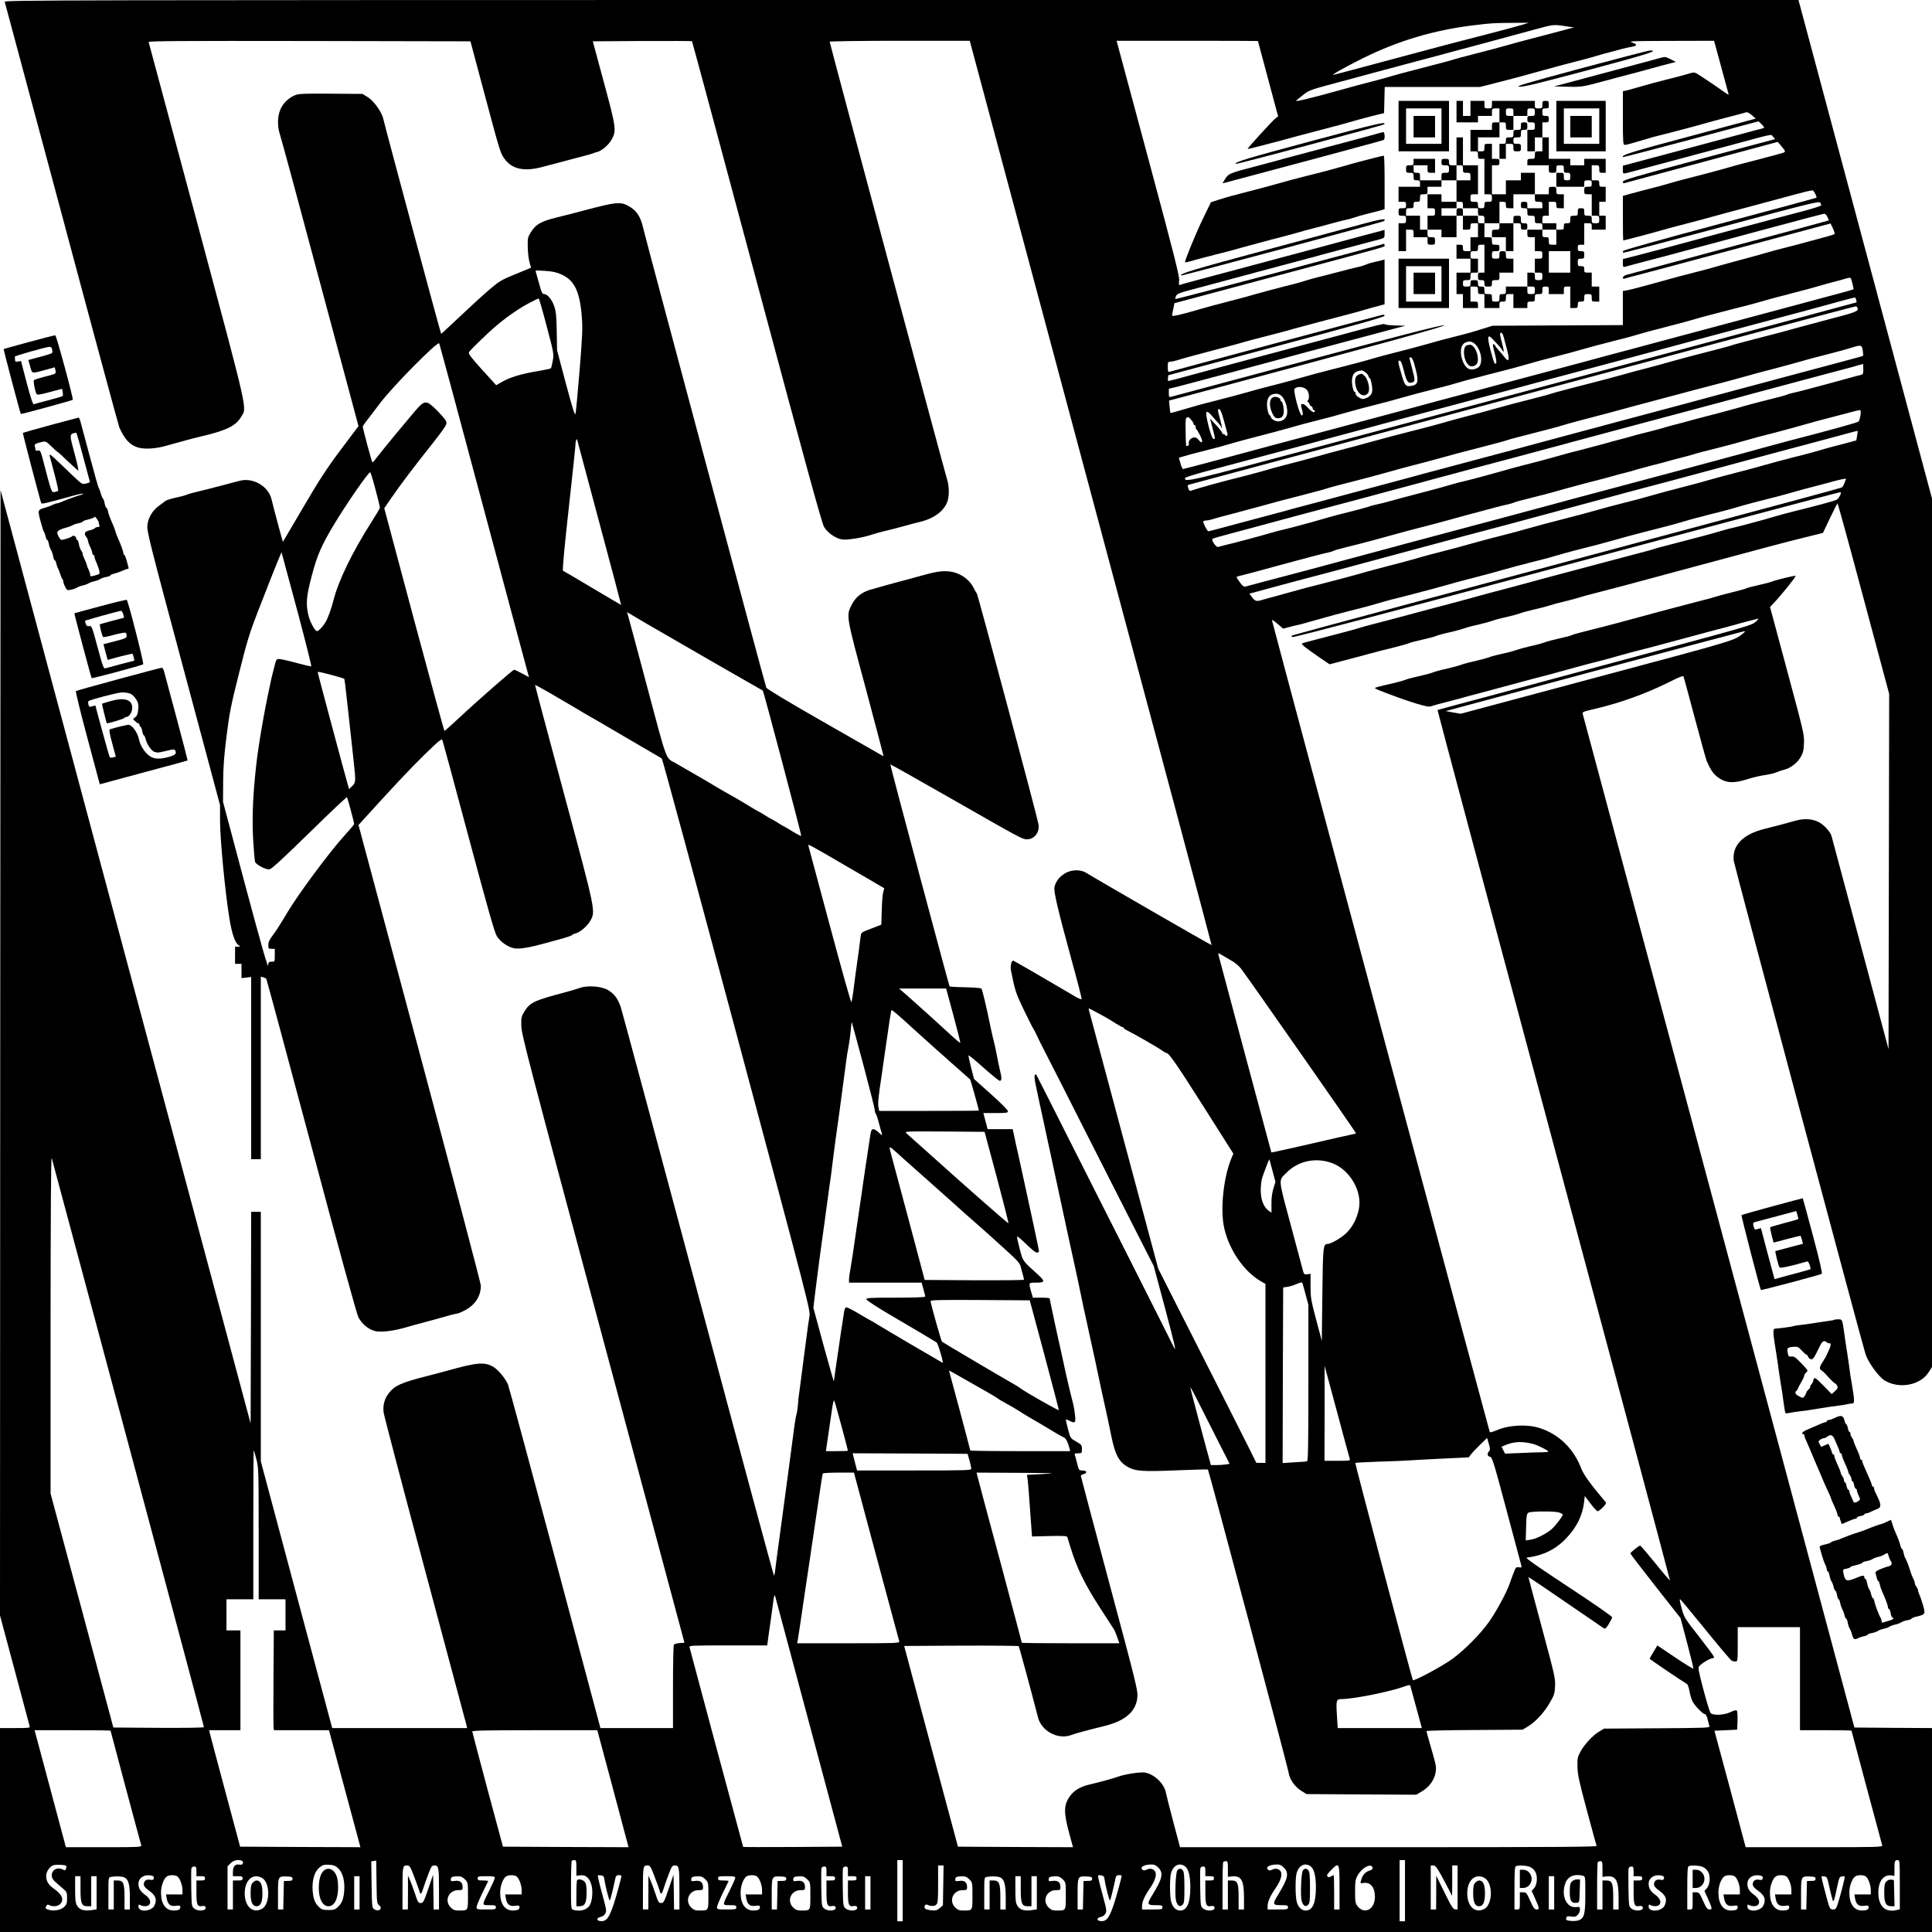
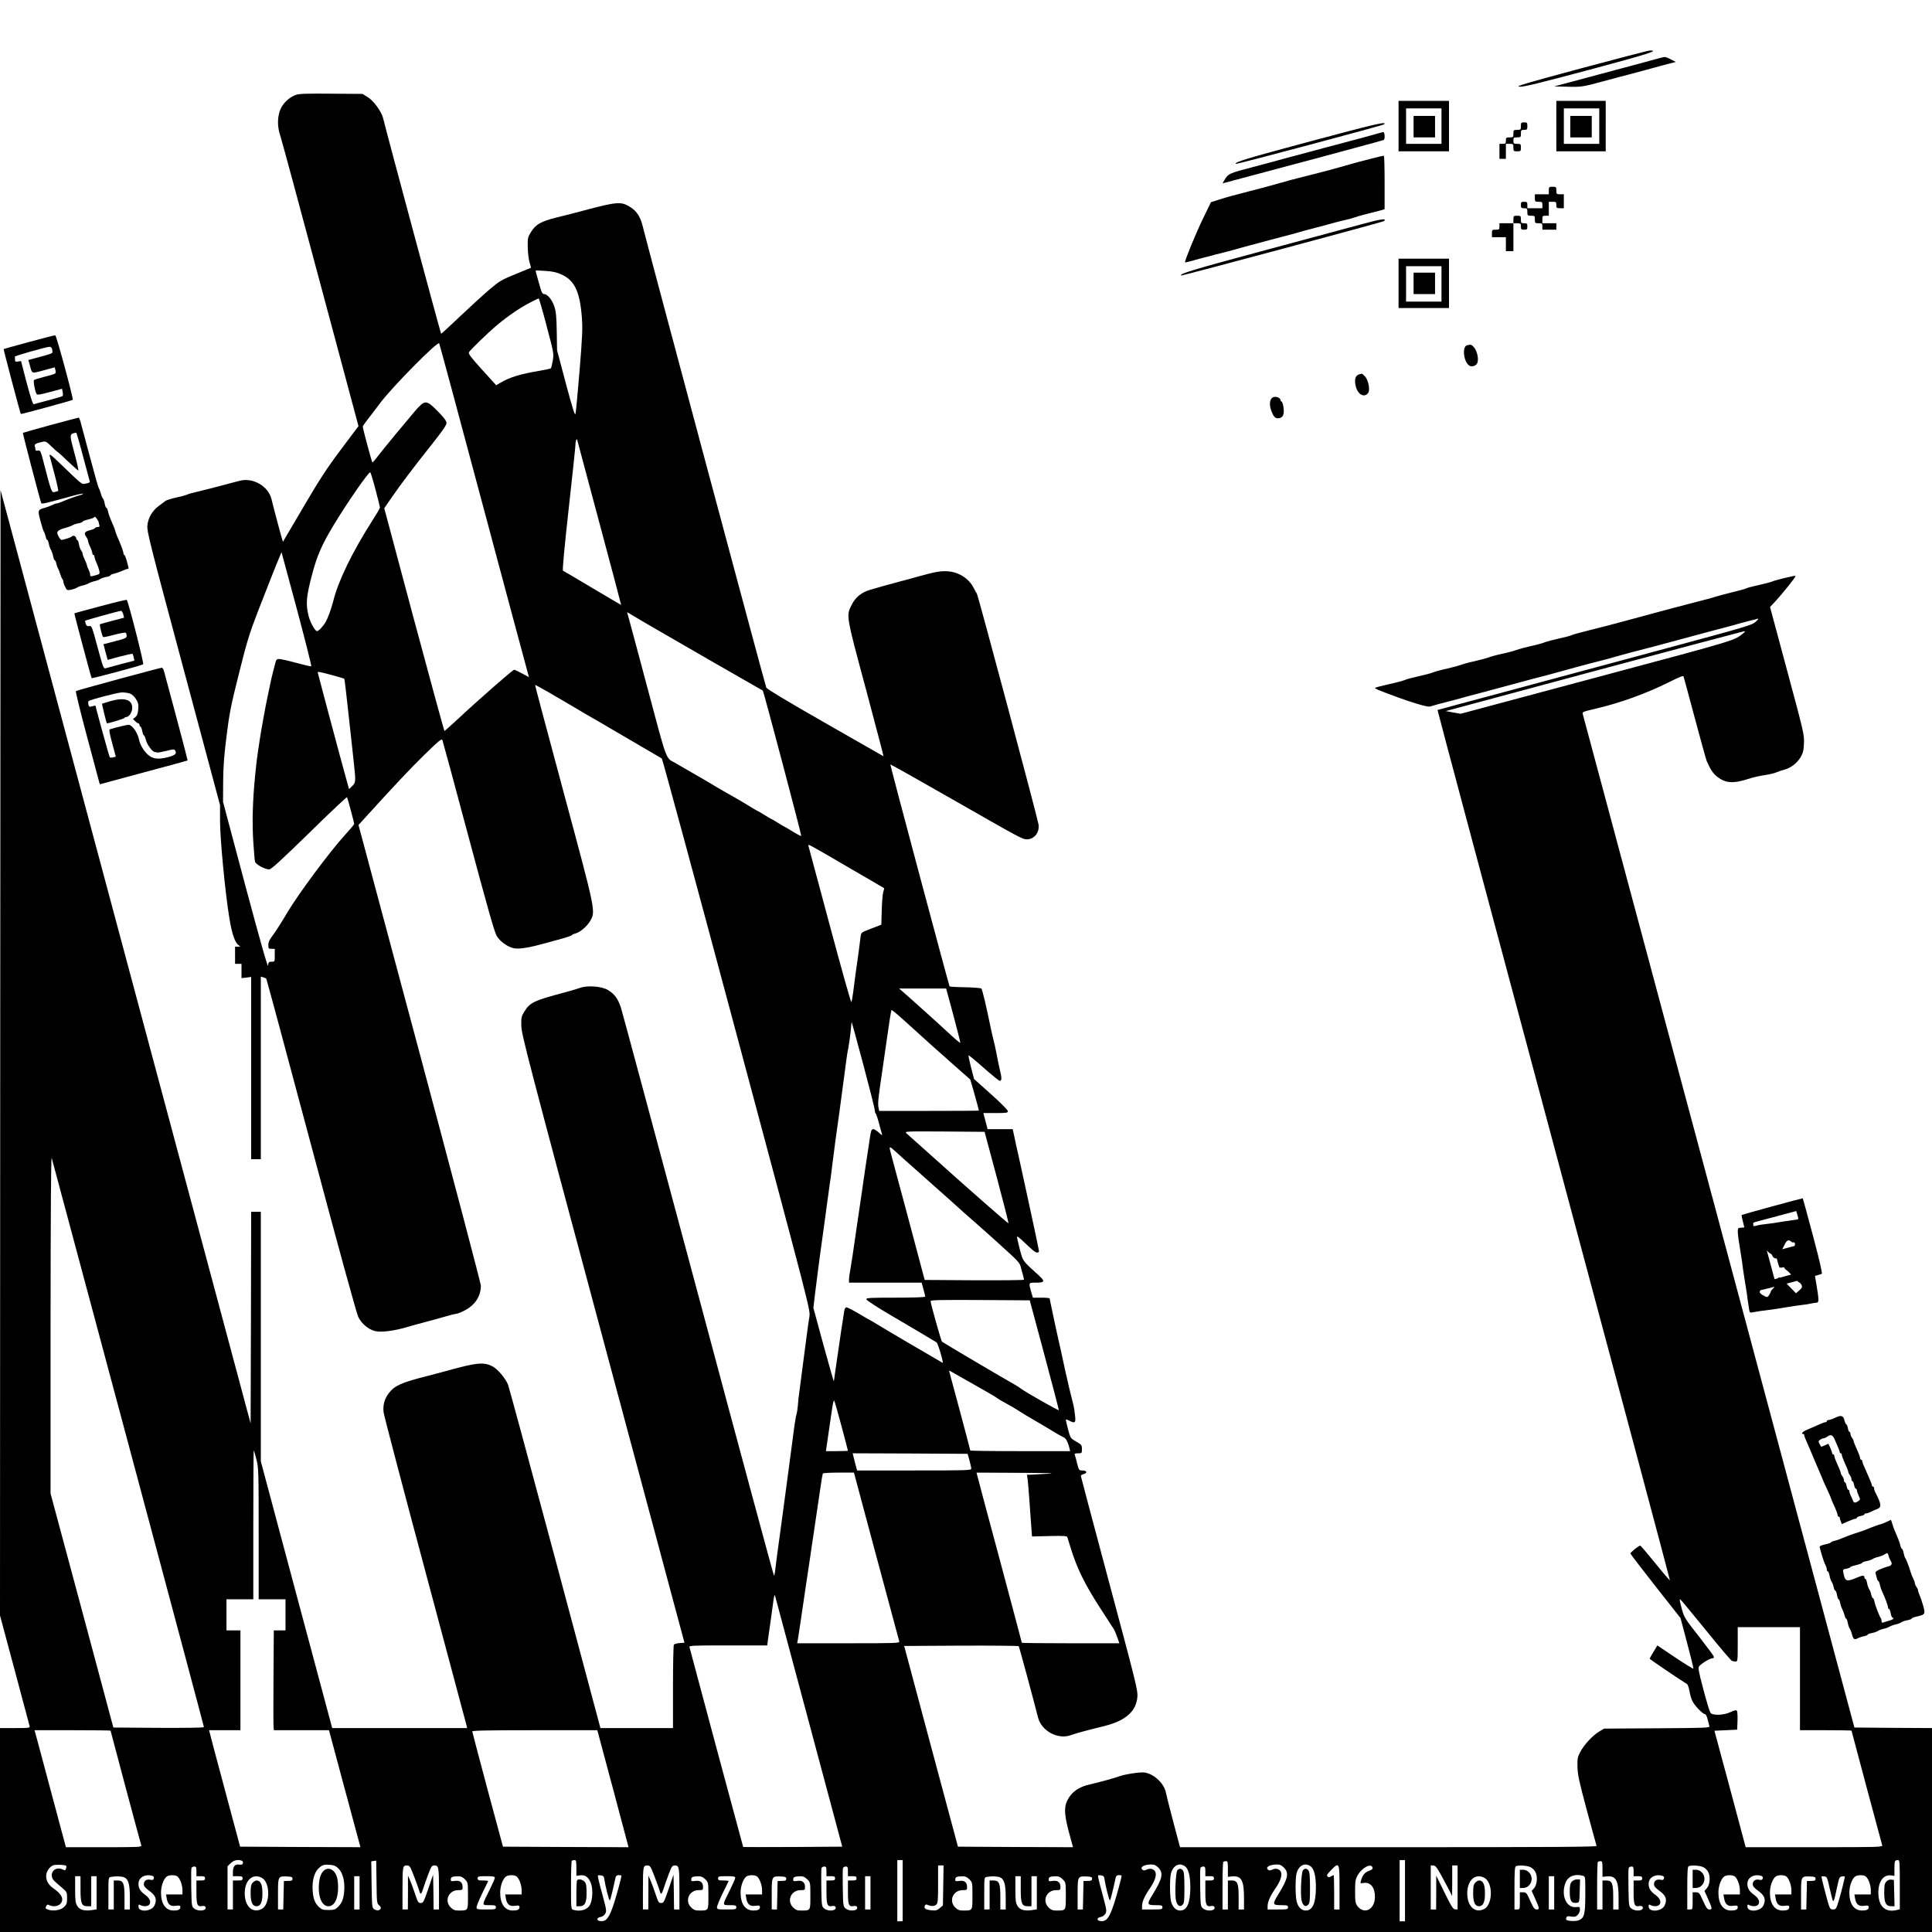
<svg xmlns="http://www.w3.org/2000/svg" version="1.0" width="2400" height="2400" viewBox="0 0 1800 1800">
-   <path d="M4.4 1.7c.3 1 24.2 90 53.1 197.8 28.8 107.8 53 197.1 53.6 198.5 4.9 11.3 10.1 16.8 17.7 19 6.4 1.7 16.1 1.1 25.7-1.6 15.6-4.4 26.7-7.4 35-9.3 21.5-5.1 30.3-9.5 35-17.5 5.6-9.6 8.3 2.1-40.9-181.6-24.6-91.6-44.9-167.1-45.1-167.8-.4-1 29.7-1.2 149.7-1l150.1.3 12.8 47.9c14.8 55.4 15.1 56.2 18.9 61.5 7.1 9.8 18.4 12.2 35.5 7.6 18.4-4.9 28.9-7.7 37.5-9.9 4.7-1.2 9-2.4 9.5-2.7.6-.4 2.2-.9 3.6-1.2 4.2-1 10.6-6.3 13.4-11.1 5-8.6 4.8-10.8-6.8-53.6l-10.4-38.5 46-.3c25.3-.1 46.2 0 46.4.2.3.2 27.4 101.1 60.4 224.3 46.2 172.4 60.6 224.8 62.7 228.3 3.4 5.6 10.8 10.7 16.8 11.6 5.1.7 19.2-1.6 28.4-4.7 3-1 8.4-2.5 12-3.3 3.6-.8 10.8-2.7 16-4.1 5.2-1.5 12.7-3.5 16.7-4.4 13.2-3.3 22.7-10.7 25.3-19.9 1.6-5.8 1.2-14.6-1-20.9-1.9-5.9-109-404.9-109-406.4 0-.5 29.4-.9 65.3-.9h65.2l112.8 421.1c62.1 231.6 112.7 421.3 112.5 421.4-.3.4-108.2-61.9-116.8-67.3-5.4-3.4-14.2-3.1-20.3.8-5.1 3.2-8.3 7.7-9.3 12.7-.8 4.1 3.5 22.1 16 67.8 5.3 19.2 9.5 35.5 9.3 36.2-.1.7-2.6-.2-6.2-2.4-24.5-14.5-57-33.3-57.5-33.3-1.7 0-2.9 5.2-2.1 9.2 3.8 18.9 4.4 20.9 11.8 36.3 4.3 8.8 8.2 16.7 8.8 17.5.6.8 2.4 4.2 3.9 7.5s3.7 7.8 4.9 10c8.1 15.7 22.7 44.5 42.4 83.5 12.7 25 31.6 62.4 42.1 83l19.1 37.5 10.4 38.8c9.4 35.3 11.1 42.8 8.1 36.4-.5-1.2-17.4-34.6-37.3-74.2-20-39.6-48.5-96.1-63.4-125.5-14.8-29.4-27.1-53.7-27.3-53.9-.3-.3-.8 0-1.3.5-.6.5-.2 4.5 1 9.9 1.1 4.9 2.8 13.3 3.9 18.5 1.1 5.2 2.7 12.6 3.6 16.5.8 3.8 2.2 10.1 3 14 .8 3.8 1.9 8.8 2.4 11 .5 2.2 1.9 8.5 3 14 1.2 5.5 3.6 17 5.5 25.5s4.3 20 5.5 25.5c1.1 5.5 2.5 11.8 3 14 .5 2.2 2.1 9.4 3.5 16s3 13.8 3.5 16c.5 2.2 1.8 8.3 2.9 13.5 4.6 22.1 6.2 29.7 7.1 33.5.5 2.2 2.1 9.4 3.5 16s3 13.8 3.5 16c.5 2.2 1.9 8.5 3 14 2.5 11.9 6.7 31.4 8 37 1.2 5.1 3.4 15.7 5.5 26 3.4 16.6 7 23.4 14.7 27.9 7.5 4.3 13.4 4.8 45.5 3.5 16.1-.7 29.5-1 29.7-.8.8.8 74.5 277.6 75.1 282.1.8 6.3 5.8 13.5 11.9 17.3l4.9 3 51.1.3 51.1.3 5.5-3.3c9.7-5.8 14.7-16.5 12.2-26.2-.5-2.3-2.6-9.7-4.6-16.6-2-6.9-3.6-12.8-3.6-13.2 0-.4 20.1-.9 44.8-1l44.7-.3 4.5-2.7c7.1-4.1 15.1-12.6 20.4-21.6 4.5-7.6 5-8.9 5.4-16 .4-7.3-.2-9.9-12.2-54.5-6.9-25.7-12.6-47-12.6-47.3 0-.4 12.3 7.9 49.3 33.3 10.6 7.3 20 13.7 20.9 14.3 1.3.8 2.2.1 4.7-4 1.7-2.8 3.1-5.6 3.1-6.3 0-.8-18.4-13.5-40.9-28.3-28.7-18.9-40.3-27-38.8-27.2 15.1-1.8 27-7.6 36.9-18 9.8-10.3 15.3-21.4 16.7-34l.6-5.4 5.4 7.1c2.9 3.9 5.9 7.1 6.6 7.1.7 0 2.9-1.7 4.9-3.7 3-3.2 3.4-3.9 2.2-5.2-13.3-15.7-20.2-25.1-22.4-31-7.1-18.5-20.7-31.8-38.7-37.6-11.6-3.8-29-2.9-40.2 2.1-3.1 1.3-5.9 2.1-6.3 1.7-.4-.6-192-714.2-202.8-755.8-.4-1.5.9-.8 4.9 2.6l5.4 4.6 5-1.3c2.8-.8 6.4-1.7 8-2 3-.6 4.8-1.1 21-5.7 5-1.4 11.9-3.3 15.5-4.3 3.6-.9 8.8-2.2 11.5-3 2.8-.7 7.9-2 11.5-2.9 3.6-.9 10.1-2.7 14.5-4 4.4-1.3 10.8-3.1 14.3-4 5.7-1.4 9.7-2.4 24.2-6.2 10.3-2.7 15.5-4.1 24.5-6.6 5-1.4 11.9-3.3 15.5-4.3 8.2-2.1 14.7-3.8 23-6 3.6-.9 10.1-2.7 14.5-4 4.4-1.2 10.9-3 14.5-4 3.6-.9 8.8-2.2 11.5-3 2.8-.7 7.9-2 11.5-2.9 3.6-.9 10.1-2.7 14.5-4 4.4-1.3 10.8-3.1 14.3-4 5.7-1.4 8.8-2.2 24.2-6.2 3-.8 9.1-2.5 13.5-3.7 4.4-1.3 10.7-3 14-3.9 3.3-.9 8.9-2.3 12.5-3.3 12.1-3.1 16.5-4.3 23-5.9 3.6-.9 10.1-2.7 14.5-4 4.4-1.3 10.9-3.2 14.5-4.1 3.6-.9 8.8-2.2 11.5-3 2.8-.7 7.9-2 11.5-2.9 3.6-.9 10.1-2.7 14.5-4 4.4-1.3 10.8-3.1 14.3-4 5.7-1.4 8.8-2.2 24.2-6.2 3-.8 9.1-2.5 13.5-3.7 7.5-2.2 10.8-3.1 26.8-7.2 3.4-.9 8.2-2.2 10.7-2.9 2.5-.7 6.2-1.6 8.2-2l3.7-.6-1.3 3.8c-.7 2-1.9 4.1-2.7 4.5-.8.5-62.6 17.2-137.4 37.2-74.8 20.1-189.1 50.7-254 68-64.9 17.4-118.9 32-120 32.5-1.9.8-1.9.9-.2 1.6 1.1.5 96-24.5 255.9-67.4 139.8-37.4 254.4-67.9 254.6-67.6 1.1 1-1.7 6.1-3.9 7.2-2.4 1.2-18.9 5.6-40.4 10.9-5.5 1.4-12 3.1-14.5 3.9-2.5.7-8.1 2.3-12.5 3.6-4.4 1.2-10 2.7-12.5 3.4-2.5.7-8.5 2.3-13.5 3.5-4.9 1.1-11 2.7-13.5 3.5-9.8 2.9-17.9 5.1-48.8 13.1-7.4 1.8-13.7 3.6-14.2 3.9-.4.2-7 2.1-14.6 4-7.7 2-19.5 5.1-26.4 7-15 4-38 10.1-54.5 14.5-6.6 1.7-14.2 3.8-17 4.6-2.7.8-11.1 3-18.5 5-19.8 5.2-26.9 7.1-33 8.8-3 .9-11.6 3.2-19 5.2-7.4 1.9-19.3 5.1-26.5 7-31.6 8.5-38.7 10.4-50.4 13.4-6.8 1.7-13.5 3.6-14.8 4.1-1.4.5-10.4 3-20.1 5.5-30.9 8-32.5 8.4-33.1 9-.8.8 3.3 4 15.5 12.4l10.1 6.9 11.4-3c6.3-1.6 17.3-4.5 24.4-6.5 7.2-1.9 18.2-4.8 24.6-6.3 6.4-1.6 12.4-3.3 13.5-3.8 1-.6 6.4-2 11.9-3.2 5.5-1.2 11.6-2.8 13.5-3.6 1.9-.8 7.8-2.4 13-3.5 5.2-1.2 11.1-2.8 13-3.5 1.9-.8 7.8-2.4 13-3.5 5.2-1.2 11.1-2.8 13-3.5 1.9-.8 7.8-2.4 13-3.5 5.2-1.2 11.1-2.8 13-3.5 1.9-.8 7.8-2.4 13-3.6 5.2-1.1 12-2.9 15-3.9s8.9-2.6 13-3.5c4.1-.9 10.2-2.6 13.5-3.6 3.3-1.1 11.4-3.3 18-4.9 6.6-1.7 17.7-4.6 24.8-6.5 7-1.9 18.6-5 25.7-6.9 7.2-1.9 18.9-5.1 26-7 7.2-1.9 18.9-5.1 26-7 59.7-16.1 68.5-18.4 88.4-23.4l19-4.7 6.5-13.7c3.6-7.6 6.8-13.8 7.1-13.8.3 0 11.3 39.9 24.3 88.7l23.8 88.8-.3 165.5-.3 165.5-26.3-98.5c-14.5-54.2-26.6-99.2-26.8-100.1-1-3.6-6.5-9.9-10.9-12.4-6.3-3.7-14.2-4.3-23.1-1.8-8.7 2.5-17.7 4.9-27.9 7.4-20.6 5-30.9 15.5-29.2 29.9.6 4.6 119.1 448.2 122.8 459.7 2.7 8.1 12.4 21.3 18.2 24.7 13.7 7.9 33 4.1 40.7-8.1l3-4.7V464.5l-62.2-232.3L1675.6 0H839.7C44.1 0 3.9.1 4.4 1.7zM1418.5 23c-6.8 2-15.6 4.4-33 8.9-6.6 1.7-18.3 4.7-26 6.7-7.7 2-16.9 4.4-20.5 5.4-3.6 1-14.4 3.9-24 6.4-9.6 2.6-21.5 5.7-26.5 7.1-22.1 6-41.8 11.2-46 12.2-3.5.8 11.5-7.7 27.8-15.7 32.5-16.1 66.1-26 102.2-30.4 17.2-2.1 19.4-2.2 37-2.3l15-.1-6 1.8zm40 1.4l8 1.2-4.5 1.1c-6.9 1.9-25.1 6.7-39 10.3-6.9 1.8-16.1 4.3-20.5 5.6-4.4 1.3-17 4.6-27.9 7.4-11 2.8-20.2 5.3-20.6 5.5-.6.4-10.4 3-37.5 10-7.7 2-16.7 4.4-20 5.4-3.3 1-11.6 3.3-18.5 5.1-6.9 1.7-18.1 4.7-25 6.7-31.3 8.7-46.1 12.3-45.4 11.2.3-.5 3.2-2.9 6.4-5.4 6.2-4.8 5.5-4.5 39.5-13.6 4.4-1.2 10.9-3 14.5-3.9 3.6-1 15.3-4.2 26-7s23.3-6.2 28-7.5c4.7-1.2 12.3-3.3 17-4.5 4.7-1.3 12.3-3.3 17-4.6 4.7-1.2 16.2-4.3 25.5-6.8 22.3-6 28.9-7.8 48-13 17.8-4.9 17.8-4.9 29-3.2zM1172 38.2c0 .2 4.2 16 9.4 35.2l9.4 35-2.5 1.9c-3 2.4-26.4 28-25.9 28.4.2.2 4.6-.8 9.9-2.2 16-4.1 28.9-7.6 34.2-9.1 2.8-.8 12-3.2 20.5-5.4 17.4-4.5 26.6-7 39-10.6 4.7-1.3 11.9-3.2 16-4.2l7.5-1.8.3-12.2.3-12.2h88.8l15.8-4c16.5-4.2 25-6.5 39.3-10.5 8-2.3 30-8.2 40-10.7 2.5-.6 7.9-2.1 12-3.3 4.1-1.3 10.4-3 14-3.9 3.6-1 8.8-2.3 11.5-3.1 2.8-.7 6.7-1.6 8.7-1.9 5.3-.9 5.5-2.2.6-3.9-4-1.4-1.2-1.5 35.9-1.6l40.2-.1 1.5 5.2c.8 2.9 3.8 13.8 6.6 24.3 2.8 10.4 5.3 19.6 5.5 20.3.3.8-1.4-.1-3.7-1.8-5.6-4.1-23.7-16.3-26.5-17.8-1.6-.9-3.1-.8-6.5.3-2.3.7-7.2 2.1-10.8 3-3.6.9-8.7 2.2-11.5 2.9-2.7.8-7.9 2.1-11.5 3-3.6 1-10.1 2.8-14.5 4.1-4.4 1.3-9.2 2.6-10.7 2.9l-2.8.6v25c0 22.6.2 25 1.7 25 1.6 0 6-1.2 20.3-5.5 4.1-1.3 8.6-2.5 10-2.8 2.5-.5 24.7-6.3 35-9.1 12.6-3.6 21.2-5.9 33.5-9.1 7.2-1.8 13.7-3.6 14.5-3.9.9-.3 3.1.9 5.1 2.7l3.7 3.2-61.5 16.5c-55 14.7-64.3 17.6-62.2 19.4.2.2 28.7-7.3 63.4-16.5l62.9-16.9 3 2.9c2.2 2.3 2.6 3.1 1.5 3.5-.8.2-5 1.3-9.4 2.5s-16.3 4.4-26.5 7.1c-10.2 2.7-22.1 5.9-26.5 7.1-7.4 2-12.6 3.3-32.5 8.7-4.1 1.1-13.9 3.7-21.7 5.8l-14.3 3.8v3.8c0 4.3-.7 4.2 10 1.3 16.6-4.5 29.5-7.9 35.5-9.5 3.9-1 10.6-2.8 15-4 4.4-1.2 10.3-2.7 13-3.5 2.8-.7 15.4-4.1 28-7.5 40.8-11 36.1-10.1 38.4-7.6l2 2.2-70.9 18.9c-60.9 16.3-71 19.3-71 20.8 0 1.4.5 1.7 2.3 1.1 1.2-.4 33.7-9.1 72.1-19.4l69.9-18.8 2.6 3.1c5.6 6.6 5.6 6.2-1.2 8.1-3.4 1-8.4 2.3-11.2 3-2.7.8-7.8 2.1-11.2 3-3.5.9-9.1 2.3-12.5 3.2-3.5.9-9.9 2.7-14.3 4-4.4 1.2-10.5 2.9-13.5 3.7-15.2 4-18.5 4.8-24.2 6.3-3.5.8-9.9 2.6-14.3 3.9-4.4 1.3-10.9 3.1-14.5 4-7.4 1.9-13.6 3.5-23.2 6.1l-6.8 1.9v20.7c0 11.5.2 20.8.3 20.8 1.1 0 27.5-7 35.7-9.4 2.5-.8 9.2-2.6 15-4.1 5.8-1.5 15.2-4 21-5.5 5.8-1.6 17.5-4.8 26-7.1 8.5-2.2 20.3-5.4 26.3-7 5.9-1.6 15.5-4.2 21.5-5.8 26.2-7.1 30.4-8.1 31.3-7.6 1.4 1 4 6.3 3.1 6.8-.4.2-40.9 11.2-90.1 24.3-53 14.2-89.6 24.4-89.8 25.2-.3.7-.3 1.5-.1 1.7.2.3 41.4-10.5 91.4-23.9 82.1-22.1 91-24.3 92.2-22.8.7.9 1.1 2.1.9 2.6-.2.5-7.5 2.9-16.3 5.2-16.9 4.4-42.3 11.2-53.9 14.3-3.8 1-11.3 3-16.5 4.4-13.2 3.6-50 13.5-58.5 15.8-3.8 1-14.3 3.8-23.2 6.1l-16.3 4.2v3.9c0 3.2.3 3.7 1.8 3.3.9-.3 8-2.2 15.7-4.2 7.7-2 17.8-4.7 22.5-5.9 4.7-1.3 13-3.5 18.5-5 10.5-2.8 13-3.4 43-11.5 10.5-2.8 23.3-6.3 28.5-7.7 5.2-1.4 12.7-3.4 16.5-4.4 16.3-4.4 38.2-10.2 40.2-10.6 1.6-.4 2.5.2 3.8 2.7.9 1.7 1.5 3.3 1.3 3.4-.2.2-41.9 11.4-92.8 25s-94 25.2-95.7 25.7c-1.9.6-3.3 1.7-3.3 2.6 0 1 .6 1.3 1.6.9.9-.4 6.9-2 13.3-3.6s49.2-13.1 95.1-25.4l83.5-22.4 2.2 4.6c1.2 2.6 1.9 4.9 1.5 5.3-.4.3-3.4 1.3-6.7 2.2-3.3.9-10.9 3-17 4.6-6 1.7-16.3 4.4-22.7 6-6.5 1.6-13.2 3.4-15 4-4.7 1.4-23.1 6.5-30.8 8.5-3.6.9-10.1 2.8-14.5 4-8.2 2.4-15.8 4.4-26.7 7.2-7.8 1.9-13.6 3.5-25.8 6.9-5.2 1.4-11.7 3.2-14.5 4-2.7.7-7.5 2-10.5 2.8-3 .8-7.2 1.8-9.2 2.2l-3.8.6v31.8l-60.7.3-60.8.3-9 2.8c-9.1 2.9-14 4.3-25.2 7.1-12 3-18.8 4.9-26.8 7.2-4.4 1.2-10.5 2.9-13.5 3.7-10.6 2.8-17.6 4.6-24 6.2-3.6.9-10.1 2.7-14.5 4-4.4 1.3-10.9 3.1-14.5 4-3.6.9-8.7 2.2-11.5 3-2.7.7-7.7 2-11 2.8-10.7 2.7-18.8 4.9-27.5 7.4-9.3 2.7-15.2 4.3-25 6.8-14 3.6-18.8 4.8-26.5 7.1-4.4 1.2-10.5 2.9-13.5 3.7-3 .8-8.4 2.2-12 3.1-3.6 1-9.2 2.4-12.5 3.2-3.3.8-9.6 2.6-14 3.9-12.4 3.7-18.9 5.5-19.1 5.2 0-.1-.4-2.7-.7-5.8l-.5-5.7 14.1-3.7c188.6-50.4 246.8-66.4 242-66.4-3.7-.1-38.6 8.9-128 32.8-67.5 18.1-124 33.2-125.5 33.6-2.7.7-2.8.6-2.8-3.3v-4l8.3-2c7.8-2 29.8-7.9 51.2-13.6 5.5-1.5 13.2-3.6 17-4.6 3.9-1 15.6-4.2 26-7 10.5-2.8 22.3-6 26.3-7.1 3.9-1 10.7-2.8 15-4 21.1-5.7 56.4-15.1 68.2-18.2l8.5-2.2-9.7-.3c-5.4-.1-9.8-.7-9.8-1.2 0-.8-7.7 1.1-40.5 10-6.6 1.8-19.4 5.2-28.5 7.6-26 6.9-45.9 12.2-53.5 14.3-3.8 1-11.3 3-16.5 4.4-5.2 1.4-18 4.9-28.5 7.7-10.4 2.8-22.3 6-26.2 7.1-4 1-7.5 1.9-7.8 1.9-.4 0-.5-1.2-.3-2.7l.3-2.7 100.8-27c74.2-19.8 100.7-27.3 100.7-28.4 0-1-.7-1.2-2.7-.7-5.2 1.2-196.8 52.5-198 53-.9.3-1.3-1-1.3-4.5 0-4.5.2-5 2.3-5 1.2 0 4.2-.6 6.7-1.4 4.6-1.5 14.4-4.2 35-9.6 15.5-4 22.6-6 28-7.6 2.5-.7 11.7-3.2 20.5-5.4s18-4.7 20.5-5.4c2.5-.8 7.2-2.1 10.5-2.9 3.3-.9 11-2.9 17-4.6 6.1-1.6 15.7-4.1 21.5-5.6 5.8-1.5 12.5-3.3 15-4 2.5-.8 9.1-2.7 14.7-4.2l10.3-2.8v-41.7l-2.2.6c-1.3.4-4.3 1.1-6.8 1.6s-6.2 1.6-8.3 2.5c-2.1.9-5.7 2-8 2.4-2.3.5-10.5 2.5-18.2 4.6-7.7 2-15.6 4.1-17.5 4.5-1.9.4-6.4 1.6-10 2.7-3.6 1.2-9.4 2.8-13 3.8-3.6.9-8.7 2.2-11.5 2.9-2.7.8-7.9 2.1-11.5 3-3.6 1-10.1 2.8-14.5 4-4.4 1.3-10.9 3.1-14.5 4-3.6 1-8.7 2.3-11.5 3-2.7.8-7.9 2.1-11.5 3-3.6 1-9.5 2.6-13.2 3.7-16.9 5-25.8 7-25.8 5.9 0-.4.5-3.1 1.1-6.1l1.1-5.4 93.1-24.9c111.8-29.9 102.7-27.3 102.7-29.2 0-.9-.6-1.4-1.2-1.1-4.8 1.8-193.1 51.7-193.6 51.3-.3-.3-.1-1.6.5-2.8.8-1.8 3-2.8 9.9-4.7 4.9-1.3 11.8-3.1 15.4-4.1 3.6-1 15.3-4.1 26-7 10.7-2.8 22.4-6 26-7 3.6-1 14.4-3.9 24-6.4 9.6-2.6 21.8-5.8 27-7.2 5.2-1.5 12.7-3.5 16.5-4.5 22-5.8 27.6-7.3 33.5-8.9 3.6-1 8.6-2.3 11.3-3 4.6-1.2 4.7-1.4 4.7-5v-3.8l-6.7 1.8c-8.4 2.2-20.1 5.3-44.8 12-30 8.1-32.5 8.7-43 11.5-5.5 1.5-13.8 3.7-18.5 5-4.7 1.2-15.5 4.1-24 6.4-8.5 2.3-18.6 5-22.5 6-3.8 1-12.4 3.3-19 5.1-6.6 1.7-12.3 3.4-12.7 3.6-.4.3-.5-1.7-.2-4.3.4-4-4.2-22.1-28.9-114.1L1040.3 38h65.9c36.2 0 65.8.1 65.8.2zm553.9 226c.6 2.6 1.1 4.9 1.1 5.1 0 .3-4.6 1.7-10.2 3.2-5.7 1.5-13.2 3.5-16.8 4.5-3.6 1-15.3 4.1-26 7-10.7 2.8-22.6 6-26.5 7.1-3.8 1-26.3 7.1-50 13.4-23.6 6.3-46.4 12.4-50.5 13.5-4.1 1.1-15.1 4.1-24.5 6.6-9.3 2.5-21 5.6-26 6.9-4.9 1.4-28.3 7.7-52 14-23.6 6.3-46.4 12.4-50.5 13.5-4.1 1.1-15.1 4.1-24.5 6.6-9.3 2.5-21 5.6-26 6.9-7.8 2.2-55.7 15-97.5 26.2-24.1 6.4-46.3 12.3-55.5 14.8-36.1 9.8-87.5 23.5-88.3 23.5-.5 0-1.6-2.4-2.4-5.3l-1.5-5.2 3.6-1.1c3.5-1.1 9-2.6 22.1-5.9 9.6-2.4 15.5-4 25-6.8 4.7-1.3 11.4-3.2 15-4.1 3.6-1 8.8-2.3 11.5-3 2.8-.8 7.9-2.1 11.5-3 3.6-1 10.1-2.8 14.5-4 7.9-2.3 14-3.9 26.5-7.1 8.2-2 14-3.6 26-7 11.7-3.3 17.7-4.9 25.8-6.9 11.9-3 18.7-4.9 26.7-7.2 4.4-1.2 10.5-2.9 13.5-3.7 3-.8 8.4-2.2 12-3.1 3.6-1 9.2-2.4 12.5-3.2 3.3-.8 9.6-2.6 14-3.9 4.4-1.3 10.9-3.1 14.5-4 3.6-.9 8.8-2.2 11.5-3 2.8-.7 7.7-2 11-2.8 10.7-2.7 18.8-4.9 27.5-7.4 9.5-2.7 15.5-4.4 24.8-6.7 11.9-3 18.7-4.9 26.7-7.2 4.4-1.2 10.5-2.9 13.5-3.7 3-.8 8.4-2.2 12-3.1 3.6-1 9.2-2.4 12.5-3.2 3.3-.8 9.6-2.6 14-3.9 4.4-1.3 10.9-3.1 14.5-4 3.6-.9 8.8-2.2 11.5-3 2.8-.7 7.9-2.1 11.5-3 3.6-.9 10.1-2.7 14.5-4 4.4-1.3 10.9-3.1 14.5-4 6.6-1.7 14.4-3.7 23.5-6.1 2.8-.7 7.9-2 11.5-2.9 3.6-.9 10.1-2.7 14.5-4 4.4-1.3 10.9-3.1 14.5-4 3.6-.9 8.8-2.2 11.5-3 2.8-.7 7.9-2.1 11.5-3 3.6-.9 10.1-2.7 14.5-4 4.4-1.3 10.9-3.1 14.5-4 3.6-.9 8.3-2.2 10.5-2.9 2.2-.7 4.3-1 4.6-.7.4.3 1.1 2.7 1.8 5.3zm3.4 15c.4 1.2.5 2.3.4 2.5-.2.1-80.8 21.8-179.3 48.2-98.4 26.4-238.7 64-311.8 83.6-134.6 36-134.5 36-134.6 31.9 0-.6 8.7-3.4 19.3-6.2 16.9-4.5 60-16.1 94.7-25.3 6.3-1.7 14.4-3.9 18-4.9 3.6-1 15.3-4.1 26-7 10.7-2.8 22.4-6 26-7 3.6-1 22.9-6.2 43-11.5s39.4-10.5 43-11.5c3.6-.9 10.3-2.8 15-4 4.7-1.2 11.4-3.1 15-4 3.6-1 15.1-4.1 25.5-6.9 25.6-6.8 80.4-21.5 94-25.1 6.1-1.7 14.6-3.9 19-5.1 4.4-1.2 10.9-3 14.5-3.9 3.6-1 15.1-4.1 25.5-6.9 25.6-6.8 80.4-21.5 94-25.1 6.1-1.7 14.4-3.9 18.5-5s13.1-3.6 20-5.5c6.9-1.8 12.8-3.4 13.1-3.4.4-.1.9.9 1.2 2.1zm1.5 8.5c.4 2.4-3.3 3.7-28.8 10.3-6.9 1.8-18.1 4.8-25 6.7-17.2 4.8-20.7 5.7-42.9 11.4-10.7 2.8-19.8 5.2-20.3 5.5-.5.3-5.9 1.8-12.1 3.4-22 5.6-39.3 10.2-47.2 12.5-4.4 1.3-13.6 3.8-20.5 5.6-6.9 1.7-17.2 4.5-23 6.2-5.8 1.6-12.7 3.5-15.5 4.2-24.3 6.2-49 12.7-49.7 13.1-.5.3-5.9 1.8-12.1 3.4-20.2 5.1-31 8-43.2 11.4-6.6 1.9-17.6 4.9-24.5 6.6-6.9 1.8-17.7 4.7-24 6.6-6.3 1.8-16.9 4.6-23.5 6.2-15.4 3.9-27.9 7.2-43.5 11.5-6.9 2-18.1 5-25 6.7-6.9 1.8-18.6 5-26 7.1-7.4 2-19.1 5.2-26 6.9-6.9 1.8-17.7 4.7-24 6.6-6.3 1.8-15.5 4.2-20.5 5.4-12.3 3-37.2 9.8-41.7 11.5-3.6 1.3-3.7 1.2-4.7-1.6-.9-2.6-.7-3 1.2-3.5 1.2-.3 141-37.8 310.7-83.4 169.7-45.5 309.2-82.7 310-82.6.8 0 1.6 1.1 1.8 2.3zM1401 314.2c.6 2.4 2.1 7.8 3.2 12.1 2.5 9.1 1.6 11.7-2.3 6.7-1.3-1.8-3.9-4.8-5.6-6.7-1.8-2-3.3-3.9-3.3-4.3 0-.4-.6-1-1.4-1.3-1.1-.4-.9 1.3.9 8.1 1.4 5.2 2 9.1 1.4 9.6-1.4 1.5-1.8.5-5.1-11.8-3.5-13.1-3-15.8 1.8-10.7 6.5 6.8 8.1 8.7 9.2 10.6 1.8 3.1 1.5 0-.7-8-1.1-3.8-1.7-7.3-1.5-7.7 1.1-1.8 2.4-.5 3.4 3.4zm-28.7 4.9c6 3.3 9.6 14.7 6.6 21.3-1.4 3.1-7.6 4.9-10.8 3.1-5.7-3-9.1-16.4-5.6-21.8 1.4-2.2 2.6-2.9 6.8-3.6.5 0 1.8.4 3 1zm363.2 7.5c.3 2.5.5 4.7.3 4.9-.2.2-5.7 1.8-12.3 3.5-6.6 1.8-15.1 4.1-19 5.1-3.8 1-14 3.7-22.5 6s-19.3 5.2-24 6.4c-4.7 1.3-13 3.5-18.5 5-10.5 2.8-13 3.4-43 11.5-10.4 2.8-23.3 6.3-28.5 7.7-5.2 1.4-12.6 3.4-16.5 4.4-3.8 1-14 3.7-22.5 6s-19.3 5.2-24 6.4c-4.7 1.3-13 3.5-18.5 5-10.5 2.8-13 3.4-43 11.5-10.4 2.8-23.3 6.3-28.5 7.7-5.2 1.4-12.6 3.4-16.5 4.4-8.9 2.4-45.5 12.2-64.5 17.2-5.2 1.4-12.9 3.4-17 4.6-31.3 8.4-67 18-88 23.6-7.4 1.9-17.8 4.7-23 6.1-5.2 1.5-12.6 3.5-16.5 4.5-9 2.4-21.4 5.7-44.5 11.9-10.2 2.8-18.8 5-19.2 5-.9 0-4.8-7.4-4.8-9 0-.5 1-1 2.3-1 1.3 0 4.3-.6 6.8-1.4 2.4-.8 10-2.9 16.9-4.6 6.9-1.8 18.1-4.8 25-6.7 17.2-4.8 20.7-5.7 42.9-11.4 10.7-2.8 19.8-5.2 20.3-5.5.5-.3 5.9-1.8 12.1-3.4 22-5.6 39.3-10.2 47.2-12.5 4.4-1.3 13.6-3.8 20.5-5.6 6.9-1.7 18.1-4.7 25-6.6 17.2-4.8 20.7-5.7 42.9-11.4 10.7-2.8 19.8-5.2 20.3-5.5.5-.3 5.9-1.8 12.1-3.4 19.8-5 39.1-10.1 39.8-10.5.3-.2 6.8-2 14.5-4.1 21.9-5.7 42.3-11.1 49.9-13.3 6.3-1.7 16.7-4.5 58.5-15.6 6.9-1.8 17.9-4.7 24.5-6.4 6.6-1.7 17.4-4.7 24-6.5 6.6-1.9 17.6-4.9 24.5-6.6 6.9-1.8 17.7-4.7 24-6.5 6.3-1.9 18.7-5.2 27.5-7.4s18.7-4.9 22-6c9.5-3 10.2-2.9 11 2.5zm-418.1 11.7c4.7 16.3 4.4 19.9-1.9 21.1-6.1 1.2-6.8.3-10.9-14.7-2.2-7.8-2.2-8.7-.7-8.7 1.2 0 2.2 2.2 4 9.2 2.6 10.4 3.9 12.2 7.6 11.2 3.1-.8 3.1-1.9 0-13.6-1.4-5.1-2.5-9.4-2.5-9.6 0-.1.6-.2 1.4-.2.9 0 2.1 2.1 3 5.3zm418.6 5.6c0 4.5-.2 4.9-2.7 5.5-1.6.3-5.9 1.5-9.8 2.6-3.8 1.1-13.1 3.6-20.5 5.6-7.4 1.9-16.9 4.5-21 5.6-4.1 1.1-9.4 2.4-11.8 2.9-2.3.5-5 1.3-6 1.8-.9.5-8.4 2.5-16.7 4.5-8.2 2.1-17.7 4.5-21 5.5-3.3 1-8.2 2.4-11 3.1-2.7.7-7.2 1.9-10 2.7-2.7.8-9.9 2.7-16 4.2-6 1.6-13.5 3.5-16.5 4.4-3 .9-8.4 2.3-12 3.2-3.6.9-8.7 2.3-11.5 3.2-2.7.8-9.4 2.6-15 4-5.5 1.3-12 3-14.5 3.8-2.5.7-7.4 2.1-11 3-3.6.9-10.3 2.7-15 4.1-4.7 1.3-13.7 3.7-20 5.3-10.8 2.7-13.7 3.4-28.3 7.6-7.8 2.2-15.4 4.2-26.2 6.9-4.9 1.3-11.5 3-14.5 3.9-3 .8-9.1 2.5-13.5 3.8-4.4 1.2-10 2.7-12.5 3.4-2.5.7-8.5 2.3-13.5 3.5-4.9 1.1-11 2.7-13.5 3.5-7.6 2.3-15.1 4.3-27 7.4-13.2 3.4-23.9 6.3-32.5 8.7-3.3.9-7.9 2-10.3 2.5-2.4.5-4.7 1.1-5.1 1.3-1 .6-13.9 4.1-26.6 7.2-5.5 1.4-12 3.1-14.5 3.9-2.5.7-8.1 2.3-12.5 3.6-4.4 1.2-10 2.7-12.5 3.4-2.5.7-8.5 2.3-13.5 3.5-4.9 1.1-11 2.7-13.5 3.5-9.7 2.9-32.9 9.1-43.5 11.6-2.2.6-4.7 1.2-5.6 1.5-1.9.5-6.6-6.4-5.2-7.6.4-.4 8.9-2.8 18.8-5.4 9.9-2.7 21.8-5.9 26.5-7.1 8.2-2.3 33.7-9.1 50.5-13.6 4.4-1.2 11.8-3.1 16.5-4.4 4.7-1.3 12.3-3.3 17-4.5 4.7-1.2 11.4-3.1 15-4 3.6-1 15.3-4.2 26-7 10.7-2.9 22.4-6 26-7 3.6-1 15.3-4.2 26-7 10.7-2.9 22.4-6 26-7 3.6-.9 11.2-3 17-4.5 5.8-1.5 13.4-3.6 17-4.5 3.6-1 15.3-4.1 26-7 10.7-2.8 22.4-6 26-7 3.6-.9 10.1-2.7 14.5-3.9 4.4-1.2 16.3-4.4 26.5-7.1 10.2-2.7 22.1-5.9 26.5-7.1 4.4-1.2 11.8-3.1 16.5-4.4 4.7-1.3 12.1-3.2 16.5-4.4 13.6-3.6 41.6-11.1 50.5-13.5 4.7-1.3 12.1-3.3 16.5-4.5 4.4-1.2 16.3-4.4 26.5-7.1 10.2-2.7 22.1-5.9 26.5-7.1 4.4-1.2 11.8-3.1 16.5-4.4 4.7-1.3 12.3-3.3 17-4.5 4.7-1.2 10.5-2.8 13-3.6 2.5-.7 4.6-1.3 4.8-1.3.1-.1.2 2.1.2 4.8zm-463.6 3.2c1.4 1.1 2.6 2.7 2.6 3.5 0 .8.4 1.4.9 1.4.9 0 2.3 5.5 2.6 10 .3 4.3-1.3 7-5.2 8.7-3.5 1.4-4 1.4-7-.3-1.9-1-3.3-2.5-3.3-3.6 0-1-.4-1.8-.9-1.8-1.3 0-2.9-7.4-2.4-11.6.6-5.5 2.7-7.5 8.9-8.3.6 0 2.3.8 3.8 2zm-55 15.9c2.1 2.1 2.9 7.9 1.2 9.9-.8 1.1-.8 1.5.2 1.8.6.3 1.2 1.1 1.2 1.8s.7 1.5 1.5 1.9c.8.3 1.5 1.2 1.5 2.1 0 .8.5 1.5 1 1.5.6 0 1 .4 1 1 0 2.2-2.9.8-6.4-3.1-4-4.5-7.4-4.8-6.2-.6 1.8 6.1 1.8 7.7.4 7.7-2 0-8.1-22.9-6.7-24.7 2.3-2.6 8.1-2.3 11.3.7zm-22.9 6.4c2.8 3.2 4.9 9.6 4.8 14.8-.1 6.5-6.5 10.3-12.4 7.3-1.6-.9-2.9-2.2-2.9-3 0-.8-.4-1.5-.9-1.5-1.3 0-3.1-8-2.6-11.7.6-4.9 2.2-7.2 5.8-8.1 3.2-.9 6-.1 8.2 2.2zm-54.3 22.1c1.5 5.5 2.9 11 3.3 12.2.4 1.7.1 2.3-1 2.3-.8 0-1.5-.5-1.5-1.1 0-.5-.4-.8-.9-.4-.5.3-1.2-.3-1.5-1.3-.3-1-3-4.4-6-7.6l-5.3-5.8 2.3 8.8c2.8 10.4 2.8 10.4 1 10.4-2 0-8.2-24-6.5-25.1.9-.5 2.5.6 4.9 3.4 1.9 2.2 4.7 5.5 6.3 7.1 1.5 1.7 2.7 3.5 2.7 4s.2.7.5.5c.2-.3-.7-4.4-2-9.3-2.2-7.8-2.2-8.7-.7-8.4 1.2.2 2.4 3.1 4.4 10.3zm593.2-4.8c-.4 2.7-1.2 5.3-1.8 6-.9 1-25.8 7.9-66.1 18.3-6 1.6-16.8 4.5-24 6.5-7.1 2-16.1 4.5-20 5.5-3.8 1-10.4 2.7-14.5 3.9-10.9 2.9-44 11.8-55 14.8-5.2 1.4-12.6 3.4-16.5 4.4-8.9 2.4-45.5 12.2-64.5 17.2-5.2 1.4-12.9 3.4-17 4.6-11.2 3-44.1 11.9-55 14.8-5.2 1.4-12.6 3.4-16.5 4.4-8.9 2.4-45.5 12.2-64.5 17.2-5.2 1.4-12.9 3.4-17 4.6-8 2.1-40.8 11-52.5 14.1-3.8 1-11.5 3.1-17 4.6-17.2 4.6-37.4 10-54 14.3-8.8 2.3-16.7 4.4-17.6 4.7-1 .3-2.7-1.2-4.7-4-1.8-2.4-3.2-4.7-3.2-4.9 0-.3 1.9-1 4.3-1.5 4.2-1 19.8-5.1 29.2-7.8 2.8-.8 11.1-3 18.5-5 7.4-1.9 16.9-4.5 21-5.6 4.1-1.1 9.4-2.4 11.8-2.9 2.3-.5 5-1.3 6-1.8.9-.5 5.8-1.9 10.7-3.1 11.8-2.8 35.7-9.2 50.5-13.4 3.1-.9 10.7-2.9 17-4.5 13.7-3.5 24.5-6.4 32-8.5 3-.9 11.6-3.2 19-5.2 7.4-1.9 16.9-4.5 21-5.6 4.1-1.1 9.4-2.4 11.8-2.9 2.3-.5 5-1.3 6-1.8.9-.5 8.5-2.5 16.7-4.5 8.3-2.1 17.7-4.5 21-5.5 3.3-1 8.3-2.4 11-3.1 2.8-.7 7.3-1.9 10-2.7 2.8-.8 10-2.7 16-4.2 6.1-1.6 13.5-3.5 16.5-4.4 3-.9 8.4-2.3 12-3.2 3.6-.9 8.7-2.3 11.4-3.2 2.8-.8 9.1-2.5 14-3.8 5-1.2 11.6-2.9 14.6-3.8 3-.9 8.4-2.3 12-3.2 3.6-.9 8.7-2.3 11.4-3.1 2.6-.9 11.6-3.3 20-5.3 8.3-2.1 17.7-4.6 20.9-5.5 17.8-5.1 23.3-6.5 37.2-10 5-1.3 11.6-3.1 14.8-4 11.8-3.3 17-4.8 22.5-6.3 3.1-.8 11.6-3 18.7-4.9 15-4 19.5-5.1 21.2-5.3.9-.1 1.1 1.2.7 4.6zm-622.4 6c.5.7 1 1.7 1 2.3 0 .5.5 1 1 1 .6 0 1 .9 1 1.9 0 1.1.3 2.1.8 2.3.4.1 2 2.8 3.5 5.8 2.9 6 1.9 8.2-1.7 3.7-1.7-2-2.7-2.4-4.9-2-2.8.6-4.9 3.6-4 5.9.2.6-.3 1.4-1.1 1.7-1.9.7-1.7 1.6-2-13.8-.2-10.1 0-12.1 1.3-12.6.9-.4 2.1 0 2.8 1 .7.9 1.7 2.1 2.3 2.8zm619.2 13.3l-.7 4.3-7 1.9c-3.9 1.1-9.7 2.6-13 3.4-3.3.8-9.6 2.6-14 3.9-4.4 1.3-10.9 3.1-14.5 4-3.6.9-8.7 2.2-11.5 2.9-2.7.8-7.9 2.1-11.5 3-3.6 1-10.1 2.8-14.5 4-4.4 1.3-10.9 3.1-14.5 4-3.6 1-8.7 2.3-11.5 3-2.7.8-7.9 2.1-11.5 3-3.6 1-10.1 2.8-14.5 4-4.4 1.3-10.9 3.1-14.5 4-3.6 1-8.7 2.3-11.5 3-2.7.8-7.9 2.1-11.5 3-3.6 1-10.1 2.8-14.5 4-8.5 2.5-17.5 4.9-26.5 7.1-8.8 2.2-17.9 4.6-26.5 7.1-4.4 1.2-10.5 2.9-13.5 3.7-15 3.9-26 6.8-35 9.1-3.6 1-10.1 2.8-14.5 4-7.9 2.3-14 3.9-26.5 7.1-7.9 2-13.7 3.5-25.5 6.8-9.9 2.8-13.1 3.7-38.7 10.3-3.5.9-9.9 2.7-14.3 4-4.4 1.2-10.5 2.9-13.5 3.7-3 .8-8.4 2.2-12 3.1-3.6 1-9.2 2.4-12.5 3.3-3.3.9-9.6 2.6-14 3.9-4.4 1.2-10.5 2.9-13.5 3.7-15.2 4-18.5 4.8-24.2 6.3-7.8 1.9-13.7 3.5-25.3 6.7-4.9 1.4-11.9 3.3-15.5 4.3-3.6.9-8.5 2.3-10.9 3-6.4 2-7.6 1.8-10.5-2.1l-2.6-3.4 4.2-1.1c2.4-.7 9.1-2.5 15-4.1 5.8-1.5 14-3.8 18.2-4.9 4.2-1.1 11.1-2.9 15.4-4.1 4.2-1.1 12-3.2 17.2-4.5 5.2-1.4 12.6-3.4 16.5-4.4 13.1-3.5 45-12.1 52-14 3.9-1 15.6-4.2 26-7 10.5-2.8 22.4-6 26.5-7.1 4.1-1.2 10.7-2.9 14.5-3.9 7.6-2 22.7-6 34-9 13.1-3.5 45-12.1 52-14 3.9-1 15.6-4.2 26-7 10.5-2.8 22.4-6 26.5-7.1 4.1-1.2 10.7-2.9 14.5-3.9 7.6-2 22.7-6 34-9 7-1.9 38.2-10.3 52.5-14.1 4.1-1.1 9.8-2.6 12.5-3.4 2.8-.7 18.7-5 35.5-9.5s36.4-9.7 43.5-11.6c7.2-1.9 16.8-4.5 21.5-5.8 4.7-1.3 8.6-2.3 8.7-2.2.2.1-.1 2.2-.5 4.6zm-582.4 489.3c3.1 1.7 6.8 5 8.8 7.6 9.8 13.3 107.2 152.7 106.8 153-.2.2-2 .7-4.1 1.1-2.1.4-7.2 1.6-11.3 2.5-4.1.9-9.1 2.1-11 2.5-1.9.4-14.5 3.3-27.9 6.4-13.5 3-24.5 5.5-24.6 5.3-.1-.1-46.9-174.8-49.3-184.1-.5-1.9-.3-1.9 3.4.3 2.1 1.3 6.3 3.7 9.2 5.4zm-118 52.3c2.3 1.3 6.7 4 9.7 5.9 3.1 1.9 6 3.5 6.5 3.5.6 0 1 .4 1 .8s1.5 1.5 3.3 2.3c5.9 2.9 29.2 16.2 32.3 18.6 1.7 1.2 3.5 2.3 4 2.3 2.4 0 8.9 9.3 34.8 50.1l27.7 43.7-2.2 5.3c-7.2 18-10.1 47.4-6.3 64.2 4.7 20.4 18.2 40.1 33.9 49.3l4.5 2.6V1363l-4.2-.1h-4.3l-6.3-12.7c-6-12.1-46.3-91.7-72.8-143.9l-12.3-24.3-32.1-119.7c-17.6-65.9-32.3-120.6-32.6-121.7-.5-1.5.3-1.3 5.2 1.5 3.3 1.7 7.8 4.3 10.2 5.5zm155.7 143l2.8 10.5-1.9 6.2c-1.2 4.1-1.9 9-1.8 14.4v8.2l-2.7-2c-4.6-3.3-7.3-10.2-7.3-18.8 0-4.2.6-9.4 1.3-11.6 1.1-3.5 6.4-17.5 6.7-17.5 0 0 1.4 4.7 2.9 10.6zm55.5-7c16.7 6.2 28.4 26.3 25 43-1.8 8.7-5.7 16.2-11.4 22-4.8 4.7-14.6 10.4-18 10.4-3.8 0-4.1 3.2-4.6 47.4l-.5 42.8-5.3-19.8c-4.9-18.5-5.2-20.7-5.2-31.3v-11.3l-3 .4c-2.7.4-3.1.1-4-3.1-.5-2-5.7-21.4-11.5-43.1-11.9-44.3-11.6-40.7-3.7-48.6 10.8-10.9 27.3-14.3 42.2-8.8zm-24.7 122l2.7 10.1v72.7c0 57.3-.3 72.7-1.2 73-.7.3-6.1.7-12.1 1l-10.7.7.2-81.8.3-81.8 4-.6c2.2-.3 6-1.5 8.5-2.6s4.8-1.8 5.1-1.4c.3.3 1.8 5.1 3.2 10.7zm41.2 153.4c.6 1.9.3 2-11.4 2H1234l.1-44.3v-44.2l11.4 42.2c6.2 23.2 11.6 43.1 12 44.3zm-121.1-13.3l9.2 18.1-3.6.6c-1.9.3-5.8.6-8.7.6h-5.2l-1.1-4.3c-.7-2.3-5-18.3-9.6-35.6-4.6-17.2-8.4-31.8-8.4-32.5.1-.6 4.2 7 9.1 16.9 5 9.9 13.3 26.2 18.3 36.2zm250.9 6.4c-2 2.3-1.6 4.7.9 5.1 2 .3 3.3 4.4 15.4 49.8 7.3 27.2 13.5 50.4 13.8 51.6.5 1.8.2 2-2.3 1.6-2.4-.3-3 .1-4 3-.7 1.8-1.7 4.2-2.1 5.3-.4 1.1-1.6 4.2-2.5 7-2.8 8.2-13.1 27.2-19.7 36.2-7.8 10.9-21.9 25.1-33.3 33.6-8.9 6.6-36.7 21.6-37.2 20-2.4-7.2-54-201.9-53.6-202.3.2-.3 10-.8 21.6-1.2 11.7-.3 24.8-.9 29.2-1.2 4.4-.3 18.6-1.1 31.4-1.7l23.5-1.1 2-2.7c1-1.4 4.9-5.5 8.5-9l6.6-6.4 1.6 5.4c1.3 4.5 1.4 5.7.2 7zm40.7-6.9c4.2 1.1 12.3 5 14.5 6.9.5.5-1.4.9-4.6.9-3.1 0-12.4.3-20.6.7l-15.1.6-1.6-3.2-1.7-3.2 3.8-1.6c7.9-3.3 15.4-3.6 25.3-1.1zm24.7 64c1.8.7 3.3 1.5 3.3 1.8 0 1.7-6.7 10.4-10.3 13.6-5.5 4.7-14.2 9-19.7 9.9l-4.5.7.3-10.9c.4-14.8.4-15.1 5-15.6 8.6-.9 22.8-.6 25.9.5zm-133.3 181.3l5.3 19.5h-78.4l-.7-11.5c-.9-14.2-.6-15.5 4-15.5 11.4 0 46.3-7 59.2-11.9 2.6-.9 4.8-1.4 5-.9.2.4 2.7 9.5 5.6 20.3z" />
  <path d="M1472.6 63.8c-52.4 14.1-61.1 16.7-57 17 3.8.3 18-3.2 65.6-15.9 54.5-14.6 65.4-18.1 55.8-17.8-1.4 0-30.4 7.6-64.4 16.7zM1539 56.1c-5.8 1.6-14.1 3.8-18.5 5-4.4 1.2-11.8 3.1-16.5 4.4-4.7 1.2-11.9 3.2-16 4.3-4.1 1.1-14.8 4-23.8 6.4l-16.3 4.3 12.7.3c13.4.3 13.7.2 35.9-5.8 6.1-1.7 17.1-4.6 24.5-6.5 7.4-2 16.4-4.4 20-5.4 3.6-1 9.6-2.7 13.4-3.6l6.9-1.8-4.4-2.3c-2.4-1.3-5.1-2.3-5.9-2.3-.8 0-6.2 1.3-12 3zM1303 117.5V141h47V94h-47v23.5zm40 0V134h-33v-33h33v16.5z" />
  <path d="M1317 118v10h20v-20h-20v10z" />
-   <path d="M1357 104v10h20v-6h13v-3.5c0-3.3.2-3.5 3.5-3.5h3.5v13h-3.5c-3.3 0-3.5.2-3.5 3.5v3.5h-20v20h3.5c3.3 0 3.5.2 3.5 3.5 0 3.2.2 3.5 3 3.5h3v33h3.5c3.3 0 3.5.2 3.5 3.5s-.2 3.5-3.5 3.5c-3.2 0-3.5.2-3.5 3 0 2.7-.3 3-3 3s-3-.3-3-3c0-2.8-.3-3-3.5-3-3.3 0-3.5-.2-3.5-3.5s.2-3.5 3.5-3.5h3.5v-27h-14v-26h-6v26h-3.5c-3.2 0-3.5-.2-3.5-3s-.3-3-3.5-3-3.5.2-3.5 3 .3 3 3.5 3c3.3 0 3.5.2 3.5 3.5s-.2 3.5-3.5 3.5-3.5.2-3.5 3.5v3.5h-20v-3.5c0-3.2-.2-3.5-3-3.5s-3-.3-3-3.5V154h13v3.5c0 3.3.2 3.5 3.5 3.5h3.5v-13h-20v3c0 2.8-.3 3-3.5 3-3.3 0-3.5.2-3.5 3.5s.2 3.5 3.5 3.5 3.5.2 3.5 3.5c0 3.2.2 3.5 3 3.5 2.7 0 3 .3 3 3v3h-20v14h3.5c3.2 0 3.5.2 3.5 3s-.3 3-3.5 3c-3.3 0-3.5.2-3.5 3.5s.2 3.5 3.5 3.5 3.5.2 3.5 3.5-.2 3.5-3.5 3.5h-3.5v26h7v-20h3.5c3.3 0 3.5.2 3.5 3.5v3.5h13v3.5c0 3.3.2 3.5 3.5 3.5s3.5-.2 3.5-3.5-.2-3.5-3.5-3.5-3.5-.2-3.5-3.5V214h13v7h14v-20h6v13h3.5c3.2 0 3.5-.2 3.5-3s.3-3 3.5-3h3.5v13h-7v13h-3.5c-3.2 0-3.5-.2-3.5-3 0-2.7-.3-3-3-3h-3v13h13v13h-13v20h6v13h14v-3c0-2.8-.3-3-3.5-3h-3.5v-14h3.5c3.3 0 3.5.2 3.5 3.5 0 3.2.2 3.5 3 3.5h3v13h14v-3c0-2.7.3-3 3-3 2.8 0 3-.3 3-3.5 0-3.3.2-3.5 3.5-3.5h3.5v13h13v-3c0-2.8.3-3 3.5-3 3.3 0 3.5-.2 3.5-3.5s.2-3.5 3.5-3.5 3.5-.2 3.5-3.5c0-3.2.2-3.5 3-3.5s3 .3 3 3.5v3.5h14v-3.5c0-3.2.2-3.5 3-3.5h3v20h3.5c3.2 0 3.5-.2 3.5-3 0-2.7.3-3 3-3 2.8 0 3-.3 3-3.5 0-3.3.2-3.5 3.5-3.5s3.5.2 3.5 3.5.2 3.5 3.5 3.5h3.5v-14h-7v-13h-3.5c-3.2 0-3.5-.2-3.5-3 0-2.7-.3-3-3-3-2.8 0-3-.3-3-3.5s.2-3.5 3-3.5 3-.3 3-3.5-.2-3.5-3-3.5c-2.7 0-3-.3-3-3s.3-3 3-3h3v-20h3.5c3.2 0 3.5.2 3.5 3v3h13v-13h-6v-13h6v-14h-3c-2.7 0-3-.3-3-3 0-2.8-.3-3-3.5-3h-3.5v-14h3.5c3.3 0 3.5.2 3.5 3.5 0 3.2.2 3.5 3 3.5h3v-13h-20v6h-13v-6h-20v-20h-6v-14h3c2.7 0 3-.3 3-3s-.3-3-3-3c-2.8 0-3-.3-3-3.5s.2-3.5 3-3.5 3-.3 3-3.5-.2-3.5-3-3.5-3 .3-3 3.5c0 3.3-.2 3.5-3.5 3.5s-3.5-.2-3.5-3.5V94h-40v3.5c0 3.3-.2 3.5-3.5 3.5s-3.5-.2-3.5-3.5V94h-13v14h-7V94h-6v10zm53 .5v3.5h13v-3.5c0-3.3.2-3.5 3.5-3.5s3.5.2 3.5 3.5-.2 3.5-3.5 3.5c-3.2 0-3.5.2-3.5 3s.3 3 3.5 3c3.3 0 3.5.2 3.5 3.5s-.2 3.5-3.5 3.5h-3.5v20h7v-13h7v13h-3.5c-3.3 0-3.5.2-3.5 3.5s-.2 3.5-3.5 3.5c-3.2 0-3.5.2-3.5 3v3h20v3.5c0 3.3.2 3.5 3.5 3.5s3.5-.2 3.5-3.5.2-3.5 3.5-3.5 3.5.2 3.5 3.5c0 3.2.2 3.5 3 3.5s3 .3 3 3.5-.2 3.5-3 3.5-3-.3-3-3.5c0-3.3-.2-3.5-3.5-3.5h-3.5v13h26v-3c0-2.8.3-3 3.5-3s3.5.2 3.5 3-.3 3-3.5 3c-3.3 0-3.5.2-3.5 3.5s.2 3.5 3.5 3.5h3.5v20h3.5c3.3 0 3.5.2 3.5 3.5s-.2 3.5-3.5 3.5-3.5-.2-3.5-3.5-.2-3.5-3.5-3.5-3.5-.2-3.5-3.5c0-3.2-.2-3.5-3-3.5s-3 .3-3 3.5c0 3.3-.2 3.5-3.5 3.5s-3.5.2-3.5 3.5c0 3.2-.2 3.5-3 3.5-2.7 0-3 .3-3 3 0 2.8-.3 3-3.5 3h-3.5v14h-3.5c-3.3 0-3.5-.2-3.5-3.5 0-3.2-.2-3.5-3-3.5s-3-.3-3-3.5V214h-14v3.5c0 3.3.2 3.5 3.5 3.5h3.5v13h3.5c3.3 0 3.5.2 3.5 3.5s-.2 3.5-3.5 3.5h-3.5v13h3.5c3.3 0 3.5.2 3.5 3.5s-.2 3.5-3.5 3.5-3.5-.2-3.5-3.5-.2-3.5-3.5-3.5h-3.5v13h3.5c3.3 0 3.5.2 3.5 3.5s-.2 3.5-3.5 3.5-3.5-.2-3.5-3.5V267h-20v3.5c0 3.2-.2 3.5-3 3.5s-3 .3-3 3.5c0 3.3-.2 3.5-3.5 3.5s-3.5-.2-3.5-3.5-.2-3.5-3.5-3.5-3.5-.2-3.5-3.5c0-3.2-.2-3.5-3-3.5-2.7 0-3-.3-3-3 0-2.8-.3-3-3.5-3s-3.5.2-3.5 3-.3 3-3.5 3-3.5-.2-3.5-3 .3-3 3.5-3c3.3 0 3.5-.2 3.5-3.5s.2-3.5 3.5-3.5h3.5v-13h-3.5c-3.3 0-3.5-.2-3.5-3.5s.2-3.5 3.5-3.5c3.2 0 3.5-.2 3.5-3 0-2.7.3-3 3-3h3v26h-3c-2.8 0-3 .3-3 3.5s.2 3.5 3 3.5c2.7 0 3 .3 3 3 0 2.8.3 3 3.5 3s3.5-.2 3.5-3 .3-3 3.5-3c3.3 0 3.5-.2 3.5-3.5V254h13v-13h-3.5c-3.3 0-3.5-.2-3.5-3.5 0-3.2-.2-3.5-3-3.5s-3 .3-3 3.5c0 3.3-.2 3.5-3.5 3.5s-3.5-.2-3.5-3.5.2-3.5 3.5-3.5c3.2 0 3.5-.2 3.5-3s-.3-3-3.5-3c-3.3 0-3.5-.2-3.5-3.5s-.2-3.5-3.5-3.5h-3.5v-13h-3c-2.8 0-3-.3-3-3.5V201h-14v-3.5c0-3.2-.2-3.5-3-3.5s-3 .3-3 3.5v3.5h-14v-7h14v-6h-14v-7h-13v13h3.5c3.3 0 3.5.2 3.5 3.5s-.2 3.5-3.5 3.5h-3.5v13h-7v-13h-13v-3.5c0-3.3.2-3.5 3.5-3.5 3.2 0 3.5-.2 3.5-3 0-2.7.3-3 3-3 2.8 0 3-.3 3-3.5 0-3.3.2-3.5 3.5-3.5s3.5-.2 3.5-3.5V174h13v-6h14v-14h3c2.8 0 3 .3 3 3.5 0 3.3.2 3.5 3.5 3.5s3.5.2 3.5 3.5v3.5h-13v20h3c2.7 0 3 .3 3 3v3h14v3.5c0 3.2.2 3.5 3 3.5s3 .3 3 3.5v3.5h14v-20h3c2.7 0 3 .3 3 3 0 2.8.3 3 3.5 3h3.5v-13h20v-20h-13v7h-14v13h-13v-27h3.5c3.2 0 3.5-.2 3.5-3s-.3-3-3.5-3h-3.5v-14h-3.5c-3.3 0-3.5.2-3.5 3.5 0 3.2-.2 3.5-3 3.5h-3v-13h20v-14h3c2.8 0 3 .3 3 3.5 0 3.3.2 3.5 3.5 3.5h3.5v-13h-3.5c-3.3 0-3.5-.2-3.5-3.5s.2-3.5 3.5-3.5 3.5.2 3.5 3.5zm53 139.5v10h-20v-20h20v10z" />
  <path d="M1417 117.5c0 3.3-.2 3.5-3.5 3.5s-3.5.2-3.5 3.5-.2 3.5-3.5 3.5c-3.2 0-3.5.2-3.5 3 0 2.7-.3 3-3 3h-3v14h6v-14h3.5c3.3 0 3.5.2 3.5 3.5s.2 3.5 3.5 3.5 3.5-.2 3.5-3.5-.2-3.5-3.5-3.5c-3.2 0-3.5-.2-3.5-3s.3-3 3.5-3c3.3 0 3.5-.2 3.5-3.5 0-3.2.2-3.5 3-3.5s3-.3 3-3.5-.2-3.5-3-3.5-3 .3-3 3.5zM1443 177.5v3.5h-13v3.5c0 3.3.2 3.5 3.5 3.5 3.2 0 3.5.2 3.5 3v3h-14v-3c0-2.7-.3-3-3-3s-3 .3-3 3 .3 3 3 3c2.8 0 3 .3 3 3.5 0 3.3.2 3.5 3.5 3.5s3.5.2 3.5 3.5.2 3.5 3.5 3.5c3.2 0 3.5.2 3.5 3v3h13v-6h-13v-3.5c0-3.2.2-3.5 3-3.5h3v-13h3.5c3.2 0 3.5.2 3.5 3s.3 3 3.5 3h3.5v-13h-3.5c-3.3 0-3.5-.2-3.5-3.5s-.2-3.5-3.5-3.5-3.5.2-3.5 3.5zM1410 204.5v3.5h-13v3c0 2.8-.3 3-3.5 3-3.3 0-3.5.2-3.5 3.5v3.5h13v13h7v-26h3.5c3.2 0 3.5.2 3.5 3 0 2.7.3 3 3 3s3-.3 3-3-.3-3-3-3c-2.8 0-3-.3-3-3.5 0-3.3-.2-3.5-3.5-3.5s-3.5.2-3.5 3.5zM1450 117.5V141h46V94h-46v23.5zm40 0V134h-33v-33h33v16.5z" />
  <path d="M1463 118v10h20v-20h-20v10zM1221.9 131.4c-60.1 16.1-72.1 19.7-70.5 21.3.5.6 136.8-35.8 138-36.8 3.6-3.2-8.2-.4-67.5 15.5zM1281.5 125c-3.3 1-22.4 6.1-42.5 11.4-20.1 5.4-39.4 10.5-43 11.5-3.6 1.1-16.4 4.5-28.5 7.7-22.7 5.9-23.1 6.1-26.9 12.5l-1.6 2.7 3.2-.8c16.1-4.3 77.2-20.6 84.3-22.5 5-1.4 20.9-5.7 35.5-9.6 14.6-3.9 26.8-7.3 27.2-7.5 1.4-.9.9-7.4-.4-7.3-.7 0-4 .9-7.3 1.9zM1286.5 145.6c-2 .4-7.2 1.8-19.7 5-3.5.9-9.9 2.7-14.3 4-4.4 1.2-10.9 3-14.5 4-3.6.9-8.7 2.2-11.5 3-2.7.7-7.9 2-11.5 2.9-8 2-13.8 3.5-26 7-11.9 3.3-17.9 4.9-25.5 6.8-12.5 3.2-19.3 5-27.2 7.5l-8.1 2.6-8 16.5c-6.3 13.1-16.2 37.2-16.2 39.5 0 .2 2.1-.2 4.8-.9 2.6-.8 7.6-2.1 11.2-3.1 3.6-.9 8.8-2.2 11.5-3 2.8-.7 7.9-2 11.5-2.9 3.6-.9 10.1-2.7 14.5-4 4.4-1.2 10.9-3 14.5-3.9 3.6-1 8.8-2.3 11.5-3.1 2.8-.7 7.9-2.1 11.5-3 3.6-.9 9.4-2.5 13-3.5 3.6-1.1 11.7-3.3 18-4.9 6.3-1.7 14.2-3.7 17.5-4.7 3.3-.9 7.8-2 10-2.5 2.2-.4 5.8-1.4 8.1-2.2 2.2-.8 8-2.5 13-3.7 4.9-1.2 10.4-2.6 12.2-3.1l3.2-1.1v-24.9c0-13.7-.3-24.8-.7-24.8-.5.1-1.7.3-2.8.5zM1267.5 209.2c-12.1 3.3-54.3 14.7-93.9 25.3-62.1 16.7-74.9 20.6-73.2 22.2.5.5 188-49.8 189-50.7 3-2.9-2.5-2.1-21.9 3.2zM1303 264v23h47v-46h-47v23zm40 .5V281h-33v-33h33v16.5z" />
  <path d="M1317 264v10h20v-20h-20v10zM1366.8 321.7c-4.7 1.2-3.3 15 1.9 18.8 2 1.5 5.3.8 7.1-1.3 2.4-3 .8-12.1-2.8-16-2.1-2.2-2.9-2.4-6.2-1.5zM1266.5 348.7c-3.9 1-5 5.2-3.2 11.8 2 7.3 7.9 10.2 11.3 5.7 2.2-2.9.2-12.7-3.3-16-1.3-1.2-2.5-2.1-2.6-2.1-.1.1-1.1.4-2.2.6zM1187.2 369.8c-4.6.7-5.4 7.8-1.7 15.5 1.9 4 3.6 5 7.1 4.1 1.6-.4 2.7-1.6 3.2-3.7.9-3.3-.6-11.7-2-11.7-.4 0-.8-.6-.8-1.3 0-1.7-3.1-3.3-5.8-2.9z" />
  <path d="M275.7 88.4c-5.5 2-10.3 6.1-13.3 11.2-3.8 6.5-4.5 17-1.6 25.7 1.2 3.4 18.1 65.9 37.6 138.9L334 397l-16.3 21.7c-13.2 17.6-20 28-35.1 53.8-10.4 17.6-18.9 32.1-19 32.3-.2.2-7.9-28.4-10.7-39.9-2.9-11.9-17.2-20.2-29.4-17-2.2.5-10.1 2.6-17.5 4.6-7.4 2-17.2 4.4-21.7 5.5-4.6 1-9.1 2.3-10 2.8-1 .5-5.5 1.8-10 2.7-4.5 1-9 2.4-10 3.1-1 .7-3.8 2.8-6.3 4.7-6.2 4.6-10 11.1-10.7 18.4-.5 5.3 2.3 16.5 33.6 133.1L205 750.1v14.6c0 16.7 4.7 66.1 8.6 90.1 2.5 15.7 5.4 23.9 9.1 26.1 1.6.9 1.4 1-.9 1.1H219v16h6v13.3l4.5-.5 4.5-.6V1080h9V909.9l2.2.6c1.3.4 2.6 1 2.9 1.4.3.3 19.1 70.1 41.8 155.1 25.5 95.7 42.3 156.6 43.9 160 3.1 6.2 9.1 11.4 15.5 13.1 5.2 1.4 17.4 0 29.2-3.5 4.4-1.3 12.7-3.6 18.5-5.1 5.8-1.5 14.1-3.8 18.5-5.1 4.4-1.3 8.9-2.4 10-2.5 1.1 0 4.7-1.5 8-3.3 9.3-5 14.5-13.1 14.5-22.8 0-2-25.7-99.4-57-216.4l-57-212.8 2.3-2.5c31.2-34.4 46.3-50.4 59.2-63 13.8-13.4 16-15.2 16.7-13.5.4 1 11.4 41.5 24.3 89.9 17.8 66.4 24.2 89.1 26.3 92.5 3.4 5.6 10.8 10.7 16.8 11.6 5 .7 14.5-.9 29.4-5.1 5.2-1.5 12.6-3.5 16.4-4.5 3.8-1.1 7.2-2.3 7.5-2.8.3-.5 1.8-1.2 3.2-1.5 4.3-1.1 10.6-6.4 13.6-11.4 5.4-9.3 5.7-7.7-24.5-119.8-14.8-55-26.8-100.1-26.7-100.3.2-.2 5.9 2.9 12.7 6.8 6.7 4 15.5 9.1 19.3 11.3 3.9 2.2 9 5.3 11.5 6.8s6.2 3.7 8.4 4.9c2.1 1.1 8.8 5.1 15 8.7 6.1 3.6 14.3 8.4 18.1 10.6 3.9 2.2 9.5 5.5 12.5 7.3 3 1.8 8.7 5 12.5 7.3 3.9 2.2 7.5 4.4 8.1 4.8.6.5 32 116.3 69.8 257.5 68.7 256.7 68.7 256.7 67.7 262.5-.6 3.2-1.7 11.4-2.6 18.3-.9 6.9-2 15.4-2.5 19-.5 3.6-1.6 11.9-2.4 18.5-.9 6.6-1.8 13.8-2.1 16-.4 2.2-.9 6.9-1.1 10.5-.3 3.6-.9 7.4-1.3 8.5-.5 1.1-1.9 9.9-3.1 19.5-1.3 9.6-2.6 20.2-3.1 23.5-.4 3.3-1.5 11.4-2.4 18-2.7 19.8-3.5 25.6-4.5 33.5-.5 4.1-1.7 12.4-2.5 18.5-2.1 15.1-3.4 25-4.2 31.8-.3 3.1-.9 5.7-1.2 5.7-.3 0-32.1-117.6-70.5-261.3-38.5-143.6-70.9-264.2-72.1-267.9-2.7-8.3-6.1-12.9-12.2-16.5-6.1-3.5-19.2-4.5-26.3-1.8-2.5.9-8.5 2.7-13.5 4-29 7.7-32.7 9.4-38 18-2.8 4.5-3 5.5-2.8 13.4.2 7.9 6 30.3 76.1 291.6l75.9 283-4.6.3c-2.5.2-4.9.9-5.3 1.5-.4.7-.8 18.4-.8 39.4v38.3h-67.6l-42.3-158.3c-23.3-87-43-159.8-43.8-161.7-2.3-5.6-9-13.7-13.6-16.5-8.3-4.8-14.9-4.3-43.2 3.6-6 1.6-14.4 3.9-18.5 4.9-24.1 6.1-30.3 8.9-35.7 15.9-4.1 5.3-5.7 11.1-4.9 18 .4 3 17.7 69.1 38.6 147 20.8 77.9 38.2 142.8 38.6 144.4l.6 2.7H309.5l-33.3-124.3-33.2-124.2V1129h-9l-.2 98.6-.3 98.6L117 891.4.5 456.6.2 980.9 0 1505.1l13.6 50.7c7.4 27.9 13.8 51.5 14 52.4.5 1.7-.6 1.8-13.5 1.8H0v190h1800v-190l-36.2-.2-36.1-.3-126.2-471.1c-69.5-259.1-126.6-472-126.9-473.2-.6-1.8.3-2.2 11.1-4.7 23.7-5.5 47.7-14.2 69.6-25.1 8.9-4.5 12.9-6.1 13.2-5.2.3.7 5 18.2 10.5 38.8 5.5 20.6 10.5 38.6 11.1 40 3.3 7.7 6 11.8 9.8 14.7 7.9 6.1 14.9 6.5 29.3 1.9 4.2-1.4 11.1-2.9 15.2-3.5 4.1-.6 8.9-1.7 10.8-2.6 1.8-.8 5.1-1.9 7.4-2.5 5.7-1.4 11.8-6.1 15-11.6 2.3-3.9 2.8-6.2 3.1-12.8.4-7.8-.1-10.1-15.6-67.6l-16-59.5 3.8-4c7.5-8 20.6-24.3 20-25-.5-.5-18.7 3.9-21.9 5.3-1.4.6-7 2.1-12.5 3.3-5.5 1.2-10.9 2.6-11.9 3.2-1.1.5-7.2 2.2-13.5 3.7-6.4 1.6-12.9 3.3-14.6 3.9-1.6.6-8.4 2.5-15 4.1-6.6 1.7-17.7 4.6-24.8 6.5-7 1.8-18.6 5-25.7 6.9-7.2 1.9-19 5.1-26.3 7.1-7.2 1.9-19.3 5.1-26.8 6.9-7.5 1.8-14.4 3.8-15.5 4.3-1 .6-6.4 2-11.9 3.2-5.5 1.2-11.6 2.8-13.5 3.6-1.9.8-7.8 2.4-13 3.5-5.2 1.2-11.1 2.8-13 3.5-1.9.8-7.8 2.4-13 3.5s-11.1 2.7-13 3.5c-1.9.7-7.8 2.3-13 3.5-5.2 1.1-11.1 2.7-13 3.5-1.9.7-7.8 2.3-13 3.5-5.2 1.1-11.1 2.7-13 3.5-1.9.8-8 2.4-13.5 3.6-5.5 1.2-11.1 2.7-12.5 3.4-1.4.6-8.2 2.5-15.2 4-7.1 1.6-12.8 3.1-12.8 3.5 0 .3 1.5 1.1 3.3 1.9 13.2 5.2 25.4 9.6 35.2 12.6 9.5 2.8 12 3.3 14.2 2.4 1.6-.6 7.8-2.3 13.8-3.8 6.1-1.6 13.5-3.5 16.5-4.4 3-.9 8.4-2.3 12-3.2 3.6-.9 9.4-2.5 13-3.5 3.6-1 9.4-2.6 13-3.5 3.6-.9 9.4-2.5 13-3.5 3.6-1 9.4-2.6 13-3.5 8.2-2 18.5-4.8 39-10.5 3.6-1 9.4-2.6 13-3.5 3.6-.9 9.2-2.3 12.5-3.2 3.3-.8 8.7-2.3 12-3.3 3.3-.9 9.8-2.7 14.5-4 4.7-1.2 10.8-2.8 13.5-3.5 2.8-.8 7.9-2.1 11.5-3 3.6-.9 9.4-2.5 13-3.5 3.6-1 9.4-2.6 13-3.5 3.6-.9 9.4-2.5 13-3.5 3.6-1 9.4-2.6 13-3.5 6.5-1.6 17.6-4.6 26-7 2.5-.7 6.6-1.8 9.1-2.4 2.6-.6 5.5-1.3 6.5-1.7 1.1-.3.4.8-1.8 2.8-3.5 3.3-7.5 4.4-93.5 27.6-49.4 13.3-115.2 31-146.3 39.4-31.1 8.3-56.6 15.2-56.7 15.3-.2.1 48.5 182.4 108.2 405.1 59.7 222.7 108.4 405.2 108.3 405.6-.2.4-6.3-6.7-13.6-15.8-7.3-9-13.6-16.4-14.1-16.4-1.2 0-9.1 6.3-9.1 7.3 0 .5 10.5 14.2 23.3 30.5l23.4 29.7 6.2 23.4c3.4 12.8 6 23.5 5.8 23.8-.3.2-8-4.5-17.1-10.6l-16.5-11.1-3.5 5.9c-2 3.2-3.6 6.1-3.6 6.5 0 .5 30.1 20.9 34.5 23.4.9.4 1.9 3.3 2.5 6.5.5 3.1 1.7 7.4 2.7 9.4 1.9 4.2 9.7 12.3 11.8 12.3.7 0 1.8 2.1 2.4 4.7.7 2.7 1.4 5.6 1.7 6.5.5 1.6-2.8 1.7-48.8 2l-49.3.3-4.5 2.7c-6 3.5-14.1 12.2-17.6 18.9-2.6 4.8-2.9 6.3-2.7 13.9.1 7.2 1.4 13.3 8.7 40.5 4.8 17.6 8.8 32.6 9.1 33.3.3.9-38.8 1.2-193.8 1.2h-194.3l-6.2-23.3c-3.4-12.7-6.4-24.9-6.8-26.9-1.5-8.9-10.9-18-20-19.4-4.3-.6-19 1.7-24.4 3.8-3 1.2-17.9 5.3-27 7.4-8.3 1.9-14.3 5.5-18 10.6-6.1 8.4-6.2 15.2-.6 35.7l3.3 12.1-53.6-.2-53.6-.3-25.1-93.5-25-93.5 53-.3c29.1-.1 53.3.1 53.7.5.5.6 12.5 44.9 18 66.4 3.2 12.7 18.7 21 30.9 16.4 4.3-1.6 13.8-4.2 31.3-8.5 19.5-4.9 29.4-13.7 30.4-27.3.5-5.7-1.6-14-26.1-105.4-14.6-54.6-26.6-99.7-26.6-100.2 0-.6 1.1-1.3 2.5-1.7 3.8-.9 3.2-3.4-.9-3.4-3.3 0-3.4-.1-5-6.3-.8-3.5-1.8-7.1-2.2-8-.5-1.4 0-1.7 3-1.7 3.5 0 3.6-.1 3.6-3.9 0-3.7-.3-4.1-5.3-7-5.4-3.1-5.4-3.1-7.6-11.3-1.2-4.6-2.1-8.6-2.1-9.1 0-.4 1.3-.1 3 .8 5.6 2.9 6.4 2.3 5.6-4.6-.3-3.4-1-7.8-1.5-9.8-1.4-5.1-6.1-24.8-7.1-29.6-.5-2.2-1.6-7.4-2.5-11.5-1.8-8.4-3-14-4.5-20.3-.5-2.3-1.9-8.7-3.1-14.2-1.1-5.5-2.7-12.9-3.5-16.5-.8-3.6-1.4-6.8-1.4-7.2 0-.5-3.5-.8-7.9-.8h-7.8l-1.7-5.8c-2.3-8.4-2.4-8.2 4.9-8.2 8.1 0 8.4-1.2 1.8-7.2-15.1-13.8-14.1-12.3-17.3-24.3-1.6-6-2.7-11.2-2.4-11.4.2-.3 2.1 1.1 4.2 3 10.7 10.2 12.8 11.9 14.5 11.9.9 0 1.7-.6 1.7-1.3 0-1.1-7.9-38-12.9-60.7-.5-2.5-2.2-9.9-3.6-16.5s-3-13.6-3.4-15.5c-.5-1.9-1.7-7.4-2.7-12.3l-1.9-8.7h-23.4l-1.1-4.3c-.6-2.3-1.5-5.7-2-7.5l-.8-3.2h11.4c10.3 0 11.4-.2 11.4-1.8 0-1-6.6-7.6-15.7-15.8l-15.8-14.1-2.8-10.8c-1.5-5.9-2.6-11-2.3-11.2.3-.3 6.6 4.9 14.1 11.6 7.5 6.6 14.2 12.1 15 12.1 1.9 0 1.9-3 .1-10-.7-3-2.1-9.6-3-14.5-1-5-2.1-10.4-2.6-12-.5-1.7-1.8-7.5-3-13-4-19.6-7.8-35.7-8.7-36.5-.4-.5-7.2-1-15-1.2-7.8-.1-14.3-.5-14.6-.8-.6-.8-55.6-206.5-55.2-206.8.2-.2 26.6 14.6 58.7 33 61.9 35.4 64.5 36.8 68.4 36.8 7 0 12-6.3 11-13.8-.7-5.3-56.6-214.5-57.5-215.2-.3-.3-1.7-2.7-3-5.3-4.4-8.7-13.8-14.7-23.9-15.4-6.9-.5-11.8.4-28.7 5.1-4.9 1.4-11.9 3.3-15.5 4.2-6.6 1.7-17.6 4.8-28.3 7.9-7.9 2.3-13.6 6.9-17 13.6-5.5 10.7-5.7 9.3 13.1 79.1 9.2 34.5 16.6 62.6 16.3 62.4-.4-.2-24.8-14.1-54.4-31.1-35-20-54.2-31.5-54.8-32.9-1.1-2.5-112.1-417.1-114.8-428.6-2.2-9.6-5.6-15.1-11.8-19-8.6-5.5-12.1-5.2-44.8 3.5-5.5 1.5-16 4.2-23.4 6-15.3 3.8-19.9 6.4-24.6 14-2.8 4.6-3 5.4-2.8 13.9.1 5 .8 11.3 1.7 14.1.8 2.7 1.4 5 1.3 5-.1.1-6.6 2.7-14.4 5.9-13 5.3-15 6.5-24 14.1-5.4 4.6-17.7 15.8-27.3 24.9-9.6 9.1-17.7 16.6-18 16.6-.4 0-49.8-183.5-54.1-201-1.5-6.1-8.9-16.2-14.3-19.5l-4.9-3-29.1-.2c-22.6-.2-29.9 0-32.9 1.1zm247.8 167.5c11.7 5.4 16.6 15.7 18.5 38.5.9 11.7.7 17-2 50.6-1.7 20.6-3.4 38.8-3.8 40.4-.6 2.2-2.4-3.6-9-28.1l-8.2-31-.3-17.4c-.2-14-.7-18.6-2.2-23.2-2.1-6.4-6.4-11.7-9.5-11.7-1.5 0-2.3-1.3-3.6-5.8-.9-3.1-2.2-7.9-3-10.6-.8-2.7-1.4-5.2-1.4-5.4 0-.3 4.1-.2 9.2.2 7.1.5 10.6 1.3 15.3 3.5zm-14.2 47.9c6.7 25.3 6.8 25.8 5.7 32.2-.6 3.6-1.4 6.8-1.8 7.2-.4.3-5 1.3-10.2 2.2-18.3 3.1-27.7 5.9-36.6 11.1l-4.1 2.4-13.2-14.5c-10.5-11.6-12.9-14.9-12.2-16.2 1.2-2.2 17.7-18.2 26.2-25.3 9.7-8.2 21.4-16.2 30.4-20.8 4.3-2.3 8.1-4.1 8.4-4.1.3 0 3.7 11.6 7.4 25.8zm-59.8 165.7c21.8 81.4 40.4 151 41.5 154.7l1.8 6.7-6.3-3.4c-3.5-1.9-6.8-3.5-7.5-3.5-1.2 0-33.4 28.1-52.4 45.9-6.6 6.1-12.2 11.1-12.5 11.1-.3 0-13.1-46.7-28.4-103.8L358 473.5l6.2-9c9-13.1 21.4-29.5 37.6-49.8 10.3-13 14.2-18.6 14.2-20.5 0-2-2.1-4.8-8.1-11-10.8-10.9-11.9-10.9-21.1-.4-8.7 10.2-28 33.5-34.3 41.6-2.7 3.6-5.2 6.5-5.5 6.5-.5.1-9-31.6-9-33.4 0-.6 1.7-3 3.6-5.5 2-2.5 7.7-9.9 12.6-16.5 11.5-15.3 53.9-58.2 55-55.6.4.9 18.6 68.2 40.3 149.6zM558.4 487c11.3 42 20.4 76.5 20.3 76.6-.1 0-12.1-7-26.7-15.7s-26.9-16-27.5-16.2c-.6-.2 1.3-21.6 5.3-57.3 3.5-31.3 6.3-58.1 6.3-59.6-.1-2.9 1.1-6.8 1.6-5.2.1.5 9.5 35.3 20.7 77.4zm-208.6-31.1c2.3 8.7 4.2 16.4 4.2 17 0 .6-3.2 6.1-7.2 12.3-18.8 29.5-31.7 56.1-36.3 74.8-1.8 7.2-5.1 16.2-7.4 20-2.3 3.8-6.3 8-7.7 8-1.9 0-6.4-8.1-7.9-14.2-2.7-10.6-2.2-17.8 2.9-37.1 5-19.2 9.1-28.6 20.9-48.2 11.7-19.4 31.8-48.5 33.6-48.5.4 0 2.6 7.1 4.9 15.9zm-72.4 114.6c7.3 27.5 13 50.1 12.6 50.3-.5.2-6.7-1.3-13.9-3.2-7.3-2-14.4-3.6-15.9-3.6-2.6 0-2.9.5-4.1 5.2-.7 2.9-1.7 6.6-2.1 8.3-.5 1.6-1.6 6.6-2.5 11-.9 4.4-2 9.8-2.5 12-1.2 5.1-5.5 28.9-6.9 38-2.5 16.3-3.1 20.7-4.5 35-2.2 22.4-2.8 43.1-1.6 61 .5 8.8 1.3 17 1.6 18.3.7 2.6 9.2 7.2 13.2 7.2 1.9 0 10.7-8.1 37.3-34 19.1-18.8 35-33.7 35.2-33.3.6 1 6.7 23.8 6.7 25 0 .4-4.1 5.3-9.1 10.8-14 15.4-43.4 55-53.4 72-4.8 8.2-10.8 17.6-13.2 20.7-3.2 4.2-4.3 6.5-4.3 9.2 0 3.3.2 3.6 3 3.6h3v6c0 6 0 6-2.9 6-2.7 0-3 .4-3.3 3.6-.2 2.5-6.7-20.3-21.2-74.4l-20.8-78.1.1-18.8c.1-14.2.9-24.7 3.2-42.7 2.6-21 4-28.2 11.5-58 7.4-29.6 9.7-37.2 17.4-57.2 8.6-22.3 18.9-48.2 21.2-53.4l1.1-2.5.8 3c.5 1.6 6.9 25.5 14.3 53zM666 617.8c24.5 14 44.6 25.5 44.7 25.6.7.5 36.3 135 35.8 135.4-.2.3-3.9-1.6-8-4.1-4.2-2.6-7.8-4.7-8-4.7-.3 0-2.9-1.6-5.9-3.5-3-1.9-5.7-3.5-6-3.5-.3 0-3-1.6-6-3.5s-5.7-3.5-6-3.5c-.2 0-4.1-2.3-8.7-5.1-4.5-2.8-10.3-6.2-12.8-7.6-5.6-3.1-17-9.6-23.1-13.4-2.5-1.5-6.1-3.6-8-4.7-1.9-1.1-7.5-4.3-12.5-7.2-4.9-2.9-10.6-6.2-12.6-7.3-8.8-4.7-7.3-.7-25.4-68.7-9.2-34.4-17.2-64.6-18-67.1l-1.3-4.6 18.6 11c10.3 6 38.7 22.4 63.2 36.5zm958.4-28c-8.8 7.2-4.3 5.8-136.2 41.1L1360.9 665l-7-1.2-6.9-1.3 138.2-37.2c76.1-20.4 139-37.1 139.8-37.2 1.1 0 .9.4-.6 1.7zM309.4 629c5.9 1.6 11 3.1 11.3 3.3.2.3 1.1 6.3 1.8 13.3 2.7 24.3 3.5 31.4 4.5 40.6.6 5.1 1.7 15.5 2.5 23 2.1 19.1 2 19.9-1.4 23.2l-2.9 2.8-1.5-5.4C321.5 722.5 296 627 296 626.4c0-.8 2.7-.3 13.4 2.6zm480.2 178.6c18.7 10.8 34 19.8 34.1 19.9.2.1-.2 1.7-.8 3.6-.6 1.9-1.2 9.5-1.4 16.9l-.4 13.5-4.8 1.9c-2.7 1-5.7 2.2-6.8 2.6-7.4 2.9-7.2 2.6-7.9 8.2-.3 2.9-1.1 8.2-1.5 11.8-2.1 14.5-4.3 30.9-5.2 38.4-.6 4.4-1.3 8.5-1.7 9.2-.4.7-9.4-31.5-20.1-71.4-10.7-40-19.7-73.3-19.9-74.1-.8-2.2-.1-1.8 36.4 19.5zm98.7 138.5c3.7 13.9 6.6 25.3 6.4 25.5-.3.3-4.8-3.5-13.3-11.4-5.5-5.1-11.1-10.2-27.4-24.8-5.6-5-10.7-9.6-13.9-12.3l-2.4-2.1h43.8l6.8 25.1zm-51.6-.4c3.1 2.7 9.3 8.2 13.7 12.3 4.5 4.1 13.7 12.4 20.5 18.5 6.9 6 12.9 11.4 13.5 12 3 2.7 19.2 17 19.5 17.2.3.2 8.1 28 8.1 29 0 .2-20.9.3-46.5.3h-46.4l-.7-3.6c-.6-3.4-.1-9.1 3-29.4.8-5.2 2.1-14.7 3-21 4.2-29.7 5.8-40 6.3-40 .3 0 3 2.1 6 4.7zm-32.3 46.5c5.8 21.8 10.6 40.8 10.6 42 0 1.3.4 2.8.9 3.3.5.6 1.9 4.6 3 9 1.2 4.4 2.4 8.9 2.8 10 .4 1.6-.2 1.3-2.9-1.3-1.9-1.7-4.1-3.2-5-3.2-2 0-2.4 1.3-3.7 10.5-.6 3.8-2.2 14.9-3.7 24.5-1.4 9.6-3 20.2-3.4 23.5-.5 3.3-1.6 10.9-2.5 17-.9 6-2 13.7-2.5 17-2.5 18.1-5.2 35.6-6 39.8-.6 2.7-1 6.2-1 7.8v2.9H858.7l1.6 6c1 3.3 1.7 6.4 1.7 7 0 .6-9.6 1-27.6 1-24.7 0-27.5.2-27.2 1.6.2.9 10.1 7.4 22.1 14.4 23.4 13.7 41.5 24.5 43.3 25.7 1.3.8 6.8 19.6 5.6 19-9-5.1-50.2-29.3-60.7-35.7-3.3-2-6.4-3.9-7-4.1-.5-.2-5.3-3-10.7-6.2-5.3-3.1-10.3-5.7-11.2-5.7-1 0-1.7 1.3-2.1 3.7-.3 2.1-1 6.5-1.5 9.8-.6 3.3-1.9 12.3-3 20-1.1 7.7-2.7 18.5-3.5 23.9-.8 5.5-1.5 10.6-1.6 11.5 0 .9-4.3-14.2-9.6-33.4l-9.5-35 1.6-13.5c.9-7.4 2.1-16.7 2.6-20.5.5-3.9 1.4-10.4 1.9-14.5 1-7.3 3.2-23.7 5.1-37 .4-3.6 1.6-11.9 2.5-18.5.9-6.6 2-14.9 2.6-18.5.5-3.6 1.3-10.1 1.8-14.5.9-7.5 3.8-29.2 6.1-45 1-7.4 5.6-41.8 6.6-49.5.3-2.5 1.1-7.7 1.9-11.5.7-3.9 1.7-10.7 2.1-15.3.3-4.5.8-8.1.9-8 .2.2 5 18.2 10.9 40zm124.3 104.7c6.2 23.3 11.1 42.6 10.9 42.9-.4.3-44-38-67.1-58.9-2.2-2-8.9-8-15-13.4-6-5.3-11.9-10.6-13-11.6-1.9-1.9-1.3-1.9 35.4-1.7l37.4.3 11.4 42.4zm-94.2-23.9c2.2 2.1 10.8 9.7 19 17 26.7 23.7 40.5 36 41.5 37 .3.3 6.1 5.5 13 11.5 6.9 6.1 12.7 11.2 13 11.5.3.3 6.9 6.3 14.7 13.3 12.3 11.1 14.4 13.4 15.3 17 .6 2.3 1.5 5.8 2.1 7.7.5 1.9.9 3.8.9 4.3 0 .4-20.8.6-46.2.5l-46.3-.3L847 1138c-8.1-30-15.6-58-16.7-62.3-2.3-8.4-2.2-8.5 4.2-2.7zm-714.9 272.3c38.7 144.5 70.4 263.2 70.4 263.8 0 .6-15.9.8-42.2.7l-42.2-.3-29.2-109-29.3-109v-158c.1-106.9.4-156.9 1.1-154.5.5 1.9 32.7 121.8 71.4 266.3zm853.5-82.8c7.5 28 13.5 51.1 13.4 51.3-.5.6-32.4-17.6-35.4-20.1-.9-.8-3.6-2.5-6.1-3.9-9.8-5.5-66.6-39-67.4-39.8-.8-.8-10.5-35.2-10.6-37.8 0-1 9.6-1.2 46.2-1l46.2.3 13.7 51zm-74.9 22.2c7.3 4.2 16.9 9.6 21.3 12.1 4.4 2.5 8.7 5.1 9.5 5.8.9.7 4.7 3 8.5 5 3.9 2.1 9.1 5.1 11.6 6.8 2.6 1.7 7 4.4 9.9 6.1 2.9 1.6 6 3.5 6.9 4 .9.6 3.9 2.3 6.6 3.9 2.8 1.6 7.7 4.6 11 6.6s6.8 3.9 7.8 4.3c1.8.7 3.8 4.7 5.1 9.9l.6 2.8h-46.5c-25.6 0-46.5-.3-46.5-.6 0-.6-18.8-71.1-19.5-73.2-.2-.6-.3-1.2 0-1.2.2 0 6.3 3.4 13.7 7.7zm-114.3 43.6c3.4 12.6 6.1 23.1 6.1 23.3 0 .2-4.6.4-10.3.4h-10.2l2.2-15.3c1.2-8.3 2.8-19.1 3.5-23.9.7-4.8 1.5-8.4 1.9-8 .4.4 3.5 11 6.8 23.5zm-545 31.4c2 7.8 2.1 10.6 2.1 69.2v61.1h25v29h-10.9l-.3 44.2c-.2 24.4-.1 45.3.1 46.5l.3 2.3h51.3l12.4 46.2c6.8 25.5 13.4 50 14.7 54.6l2.2 8.2-56.1-.2-56-.3-13.8-51.5c-7.6-28.3-14.1-52.7-14.4-54.2l-.7-2.8H224v-93h-13v-29h25v-69.7c0-38.3.2-69.4.4-69.2.2.2 1.4 4.1 2.5 8.6zm664.3.8c.9 3.3 1.7 6.8 1.7 7.7.1 1.7-3.1 1.8-53.2 1.8h-53.2l-2.1-8-2-8 53.5.2 53.6.3 1.7 6zm-86.8 89.2c11.5 42.8 21.1 78.6 21.4 79.5.4 1.7-2.3 1.8-47.3 1.8h-47.8l.7-3.8c.3-2 1.3-8.2 2.1-13.7s3.1-20.8 5-34c2-13.2 4-26.7 4.5-30 .4-3.3 1.6-11 2.5-17 4.1-27.7 5.6-37.8 7.1-48 .8-6 1.8-11.3 2-11.7.3-.4 6.9-.8 14.8-.8h14.2l20.8 77.7zM977 1373c-6.3.4-13.5.8-15.9.9l-4.3.1.6 4.2c.5 3.9 1.5 16.4 3.4 43.8l.7 9.5 16.2-.4c13.1-.3 16.4-.1 16.7 1 .2.8 1.4 4.5 2.6 8.4 6.2 20.4 13.2 34.8 28.2 58 6.1 9.3 11.7 18.1 12.5 19.3.8 1.3 2.3 4.8 3.3 7.8l1.9 5.4h-45.5c-24.9 0-45.4-.2-45.4-.5s-9.2-34.9-20.4-76.8c-11.3-41.9-20.8-77.4-21.1-79l-.7-2.7 39.3.2c26.8.1 35.7.4 27.9.8zm-223.1 232.5l30.8 115-46 .3c-25.3.1-46.1.1-46.3 0-.1-.2-11.3-41.7-24.9-92.3-13.5-50.6-24.8-92.8-25.1-93.8-.5-1.6 1.7-1.7 35.9-1.7h36.5l1.1-8.3c1.9-12.9 2.9-20.4 4.3-30.7 1-7.9 1.4-9 2.1-6.5.4 1.7 14.7 54.7 31.6 118zm835.1-87.1c12.6 15.6 23.7 28.7 24.6 29 .9.3 2.4.6 3.5.6 1.8 0 1.9-.9 1.9-16v-16h58v96h24c13.2 0 24 .2 24 .4 0 .4 27.8 104.1 28.6 106.8.5 1.7-3 1.8-63.3 1.8h-63.9l-14.5-54.3-14.6-54.2 10.6-.5 10.6-.5.3-8.4c.2-4.6-.1-8.8-.7-9.4-.6-.6-2.7-.1-5.8 1.4-6 3-16.7 3.4-18.7.7-.7-1-3.7-10.7-6.6-21.7-4.6-17.5-5.1-20.3-3.9-21.7 2.1-2.6 10-7.4 12.2-7.4 1.1 0 1.7-.6 1.5-1.5-.2-.8-6.4-9.2-13.9-18.8-12.8-16.2-13.8-17.8-15.8-25-2.1-7.8-2.5-9.7-1.7-9.7.3 0 10.9 12.8 23.6 28.4zm-1486 94c0 .5 27.7 104.1 28.6 106.8.5 1.7-1.6 1.8-34.8 1.8H61.4l-11.7-43.7c-6.4-24.1-13-48.6-14.6-54.6l-2.9-10.7h35.4c19.5 0 35.4.2 35.4.4zm468.1 54.1l14.5 54.5-58.5-.2-58.5-.3-14.3-53c-7.8-29.2-14.2-53.6-14.3-54.3 0-.9 12.3-1.2 58.3-1.2h58.2l14.6 54.5zm-345.8 67.1c.8.3 1.3 1.3 1 2.3-.3 1.3-1.2 1.6-3.5 1.3-3.9-.6-5.8 1.7-5.8 7v3.8h4.5c3.8 0 4.5.3 4.5 2s-.7 2-4.5 2H217v27h-5v-40.2l2.9-2.9c2.9-2.8 6.8-3.7 10.4-2.3zm127.8 41.4c4.2 3.2-.4 6.7-4.7 3.6-1.8-1.3-1.9-3-2.2-22.9l-.3-21.5 2.3-.4 2.3-.3.3 20c.2 18.8.4 20.1 2.3 21.5zm183.9-34.7v7.3l3.5-.4c4.8-.6 7.9 1.7 10 7.3 2.1 5.3 1.7 15.3-.8 20.1-2.4 4.7-8.7 6.6-15.4 4.8-2.3-.6-2.3-.7-2.3-22.8 0-12.3.3-22.6.7-22.9.3-.4 1.5-.7 2.5-.7 1.6 0 1.8.9 1.8 7.3zm304 21.2v28.5h-5v-57h5v28.5zm468 0v28.5h-5v-57h5v28.5zm461-5.6v22.9l-2.2.6c-11.2 2.9-17.8-3.1-17.8-16.2.1-10.7 4.9-17 12.3-15.9l2.7.4v-6.7c0-7.2.3-8 3.2-8 1.7 0 1.8 1.4 1.8 22.9zm-626-14.6v7.3l3.9-.4c8.6-.8 11.1 3.6 11.1 19.8v11h-5v-11.3c0-13.2-1-15.7-6.6-15.7h-3.4v27h-5v-21.8c0-12 .3-22.2.7-22.5.3-.4 1.5-.7 2.5-.7 1.6 0 1.8.9 1.8 7.3zm349 0v7.3l3.9-.4c8.6-.8 11.1 3.6 11.1 19.8v11h-5v-11.3c0-13.2-1-15.7-6.6-15.7h-3.4v27h-5v-21.8c0-12 .3-22.2.7-22.5.3-.4 1.5-.7 2.5-.7 1.6 0 1.8.9 1.8 7.3zm-1431.4-3c.3.3.3 1.5-.1 2.6-.5 1.7-1 1.9-2.5 1.1-8.4-4.5-14.9 4.9-7.7 11.1 1.7 1.6 5 4.4 7.2 6.3 3.8 3.2 4 3.8 4 9 0 4.7-.4 6-2.7 8.2-3 3.1-10.5 4.3-15.1 2.5-2.4-.9-2.6-1.4-1.7-3.1.9-1.6 1.5-1.8 3-1 3.1 1.6 7.8 1.2 10-1 4-4 1.9-9-6-14.5-4.8-3.3-7-7-7-11.8 0-3.7 3-8.3 6.4-9.8 2.2-.9 11.2-.6 12.2.4zm253.5 2.3c4.2 4 6.3 11.9 5.6 21-.6 7.8-2.1 11.6-6.2 15.4-2.2 2.1-3.7 2.5-8.5 2.5s-6.3-.4-8.5-2.5c-4.1-3.8-5.6-7.6-6.2-15.4-.7-9 1.4-17 5.4-20.8 3.7-3.4 4.9-3.8 10.6-3.4 3.6.2 5.5 1 7.8 3.2zm764-.7c5.1 5.2 4 10.2-5.4 25.5-5.4 8.7-5.1 9.6 2.8 9.6 5.8 0 6.5.2 6.5 2 0 1.9-.7 2-9.5 2h-9.5v-3c0-4.2 2.3-9.4 7.6-17.1 5.2-7.6 6.6-13.5 3.9-16.2-1.9-1.9-4.7-2.2-7.6-.6-1.5.7-2.4.7-3.5-.1-2.7-2.3 1.3-4.8 7.9-4.9 3-.1 4.5.6 6.8 2.8zm25.2-.9c3.1 2.5 4.7 9.1 4.7 19.8-.1 14.4-3.1 21.2-9.5 21.2-4.1 0-7.5-3.6-8.6-9.2-1.1-5.7-1.1-20.3 0-25.1 1.9-7.8 8-10.9 13.4-6.7zm91.8.9c5.1 5.2 4 10.2-5.4 25.5-5.4 8.7-5.1 9.6 2.8 9.6 5.8 0 6.5.2 6.5 2 0 1.9-.7 2-9.5 2h-9.5v-3c0-4.2 2.3-9.4 7.6-17.1 5.2-7.6 6.6-13.5 3.9-16.2-1.9-1.9-4.7-2.2-7.6-.6-1.5.7-2.4.7-3.5-.1-2.7-2.3 1.3-4.8 7.9-4.9 3-.1 4.5.6 6.8 2.8zm25.2-.9c3.1 2.5 4.7 9.1 4.7 19.8-.1 14.4-3.1 21.2-9.5 21.2-4.1 0-7.5-3.6-8.6-9.2-1.1-5.7-1.1-20.3 0-25.1 1.9-7.8 8-10.9 13.4-6.7zm-835.4 9.5c2.2 5.8 4.3 11.6 4.7 13 1 4.2 2 3.7 3.8-2.3 1-3.1 3.1-9.2 4.8-13.5 2.7-7.1 3.2-7.7 5.7-7.7 3.8 0 4.1 1.9 4.1 23.6v17.4h-5l-.2-16.2-.3-16.2-4.5 13.2c-4.2 12.2-4.7 13.2-7 13.2s-2.8-.9-5.4-8.8c-1.6-4.8-3.7-10.5-4.7-12.7l-1.8-4v15.7l-.1 15.8h-5v-18.3c0-21.6.2-22.7 4-22.7 2.7 0 3.1.6 6.9 10.5zm224 0c2.2 5.8 4.3 11.6 4.7 13 1 4.2 2 3.7 3.8-2.3 1-3.1 3.1-9.2 4.8-13.5 2.7-7.1 3.2-7.7 5.7-7.7 3.8 0 4.1 1.9 4.1 23.6v17.4h-5l-.2-16.2-.3-16.2-4.5 13.2c-4.2 12.2-4.7 13.2-7 13.2s-2.8-.9-5.4-8.8c-1.6-4.8-3.7-10.5-4.7-12.7l-1.8-4v15.7l-.1 15.8h-5v-18.3c0-21.6.2-22.7 4-22.7 2.7 0 3.1.6 6.9 10.5zm268.9 8.1l-.3 18.6-2.9 2.5c-2.5 2.1-3.7 2.5-7.8 2.1-5.5-.6-7.2-1.7-6.2-4.2.4-1.1 1.2-1.5 2.3-1 3.6 1.6 6.8 1.5 8.4-.1 1.5-1.4 1.7-4.2 1.7-19.1V1738h5.1l-.3 18.6zm369.2 1.9v20.5h-5v-16c0-8.8-.2-16-.5-16s-1.4.6-2.5 1.2c-1.5 1-2.2 1-3.2 0s-.3-2.1 3.2-5.7c7.8-8 8-7.6 8 16zm30.8-18.3c.2 1.1-.8 2-3.3 2.8-3.8 1.3-6 3.9-7.4 8.8-.9 3-.9 3 2.4 2.5 6.3-1 10.5 4.1 10.5 12.9 0 11.9-10 17-16.4 8.5-1.8-2.5-2.1-4.2-2.1-13.5 0-9.6.3-11.2 2.5-15.2 4.1-7.2 12.9-11.6 13.8-6.8zm64 7c2.7 5.1 6.2 11.5 7.6 14.3l2.5 5 .1-14.3V1738h5v41l-2.2-.1c-1.9 0-3.5-2.5-10-15.7l-7.7-15.7v15.7l-.1 15.8h-5v-41h2.3c2 0 3.3 1.7 7.5 9.2zm82.7-7.8c1.9.8 4.1 2.8 5 4.7 2.3 4.3 1.6 12.1-1.4 15.3l-2.1 2.3 2.9 6.4c4.5 10.1 4.6 10.9 1.8 10.9-2 0-2.9-1.2-6-8-3.3-7.5-3.8-8-6.6-8h-3.1v8c0 7.9 0 8-2.5 8h-2.5v-19.9c0-15 .3-20.1 1.3-20.4 2.5-1.1 9.9-.7 13.2.7zm161 0c1.9.8 4.1 2.8 5 4.7 2.3 4.3 1.6 12.1-1.4 15.3l-2.1 2.3 2.9 6.4c4.5 10.1 4.6 10.9 1.8 10.9-2 0-2.9-1.2-6-8-3.3-7.5-3.8-8-6.6-8h-3.1v8c0 7.9 0 8-2.5 8h-2.5v-19.9c0-15 .3-20.1 1.3-20.4 2.5-1.1 9.9-.7 13.2.7zM183 1743.5v4.5h4c3.3 0 4 .3 4 2s-.7 2-4 2h-4v10.9c0 11.8.8 13.8 5.4 12.9 1.6-.3 2.7 0 3.1 1 1.3 3.5-6.8 4.4-10.6 1.3-2.3-1.9-2.4-2.4-2.7-19.1-.2-9.5-.1-17.8.2-18.6.3-.8 1.5-1.4 2.6-1.4 1.7 0 2 .6 2 4.5zm587 0v4.5h4c3.3 0 4 .3 4 2s-.7 2-4 2h-4v10.9c0 11.8.8 13.8 5.4 12.9 1.6-.3 2.7 0 3.1 1 1.3 3.5-6.8 4.4-10.6 1.3-2.3-1.9-2.4-2.4-2.7-19.1-.2-9.5-.1-17.8.2-18.6.3-.8 1.5-1.4 2.6-1.4 1.7 0 2 .6 2 4.5zm20 0v4.5h4c3.3 0 4 .3 4 2s-.7 2-4 2h-4v10.9c0 11.8.8 13.8 5.4 12.9 1.6-.3 2.7 0 3.1 1 1.3 3.5-6.8 4.4-10.6 1.3-2.3-1.9-2.4-2.4-2.7-19.1-.2-9.5-.1-17.8.2-18.6.3-.8 1.5-1.4 2.6-1.4 1.7 0 2 .6 2 4.5zm333 0v4.5h4c3.3 0 4 .3 4 2s-.7 2-4 2h-4v10.9c0 11.8.8 13.8 5.4 12.9 1.6-.3 2.7 0 3.1 1 1.3 3.5-6.8 4.4-10.6 1.3-2.3-1.9-2.4-2.4-2.7-19.1-.2-9.5-.1-17.8.2-18.6.3-.8 1.5-1.4 2.6-1.4 1.7 0 2 .6 2 4.5zm399 0v4.5h4c3.3 0 4 .3 4 2s-.7 2-4 2h-4v10.9c0 11.8.8 13.8 5.4 12.9 1.6-.3 2.7 0 3.1 1 1.3 3.5-6.8 4.4-10.6 1.3-2.3-1.9-2.4-2.4-2.7-19.1-.2-9.5-.1-17.8.2-18.6.3-.8 1.5-1.4 2.6-1.4 1.7 0 2 .6 2 4.5zm-1380.4 4.1c1.5.4 2 1.1 1.7 2.4-.4 1.5-1.1 1.8-3.4 1.3-3.5-.7-5.9 1.1-5.9 4.3 0 1.7 1.4 3.4 4.9 5.9 6.3 4.6 7.6 8.1 5 13.8-2.6 5.7-14.9 6.6-14.9 1 0-2 .3-2.2 1.9-1.3 2.8 1.4 6.7 1.2 8.1-.4 2-2.5.7-5.9-3.6-9.1-4.6-3.3-6.4-6.2-6.4-10.4 0-5.8 5.9-9.3 12.6-7.5zm23.3.4c2.5 1.3 5.1 8.1 5.1 13v4h-15.3l.6 3.6c1 5.7 3.4 7.7 8.4 7 3.7-.5 4.3-.3 4.3 1.3 0 2.2-1.9 3.1-6.1 3.1-7.6 0-11.9-6.1-11.9-16.8 0-6.3 2.7-13.3 5.7-15.1 2.3-1.3 6.9-1.4 9.2-.1zm316 0c2.5 1.3 5.1 8.1 5.1 13v4h-15.3l.6 3.6c1 5.7 3.4 7.7 8.4 7 3.7-.5 4.3-.3 4.3 1.3 0 2.2-1.9 3.1-6.1 3.1-7.6 0-11.9-6.1-11.9-16.8 0-6.3 2.7-13.3 5.7-15.1 2.3-1.3 6.9-1.4 9.2-.1zm81.9 1.5c1 7 4.6 21.4 5.3 21 .6-.4 2.2-6.7 5.4-21.3.4-1.5 1.3-2.2 3-2.2 1.4 0 2.5.3 2.5.6 0 1.5-4.4 17.7-6.7 24.9-4.7 14.5-7.3 18-13.1 17.3-3.7-.4-3.5-3.1.3-3.8 1.8-.3 3.5-1.5 4.4-3.1 1.3-2.3 1.1-3.7-2.2-16-2-7.3-4-14.9-4.3-16.7-.7-3.2-.6-3.3 2.2-3 2 .2 3 .9 3.2 2.3zm142.1-1.5c2.5 1.3 5.1 8.1 5.1 13v4h-15.3l.6 3.6c1 5.7 3.4 7.7 8.4 7 3.7-.5 4.3-.3 4.3 1.3 0 2.2-1.9 3.1-6.1 3.1-7.6 0-11.9-6.1-11.9-16.8 0-6.3 2.7-13.3 5.7-15.1 2.3-1.3 6.9-1.4 9.2-.1zm323.9 1.5c1 7 4.6 21.4 5.3 21 .6-.4 2.2-6.7 5.4-21.3.4-1.5 1.3-2.2 3-2.2 1.4 0 2.5.3 2.5.6 0 1.5-4.4 17.7-6.7 24.9-4.7 14.5-7.3 18-13.1 17.3-3.7-.4-3.5-3.1.3-3.8 1.8-.3 3.5-1.5 4.4-3.1 1.3-2.3 1.1-3.7-2.2-16-2-7.3-4-14.9-4.3-16.7-.7-3.2-.6-3.3 2.2-3 2 .2 3 .9 3.2 2.3zm446-1.9c2.2.6 2.2.9 2.2 17 0 18.7-.9 22.3-5.9 24.4-2.9 1.2-10.5.9-11.8-.4-.3-.3-.3-1.2.1-2.1.4-1.2 1.4-1.4 4.5-.9 3.1.5 4.3.2 6-1.5 1.2-1.2 2.1-3.4 2.1-4.9 0-2.6-.2-2.8-3.5-2.4-9.2 1.1-14.5-11.2-9.9-22.8 2.4-6 8.6-8.4 16.2-6.4zm73.8 0c1.5.4 2 1.1 1.7 2.4-.4 1.5-1.1 1.8-3.4 1.3-3.5-.7-5.9 1.1-5.9 4.3 0 1.7 1.4 3.4 4.9 5.9 6.3 4.6 7.6 8.1 5 13.8-2.6 5.7-14.9 6.6-14.9 1 0-2 .3-2.2 1.9-1.3 2.8 1.4 6.7 1.2 8.1-.4 2-2.5.7-5.9-3.6-9.1-4.6-3.3-6.4-6.2-6.4-10.4 0-5.8 5.9-9.3 12.6-7.5zm67.3.4c2.5 1.3 5.1 8.1 5.1 13v4h-15.3l.6 3.6c1 5.7 3.4 7.7 8.4 7 3.7-.5 4.3-.3 4.3 1.3 0 2.2-1.9 3.1-6.1 3.1-7.6 0-11.9-6.1-11.9-16.8 0-6.3 2.7-13.3 5.7-15.1 2.3-1.3 6.9-1.4 9.2-.1zm24.7-.4c1.5.4 2 1.1 1.7 2.4-.4 1.5-1.1 1.8-3.4 1.3-3.5-.7-5.9 1.1-5.9 4.3 0 1.7 1.4 3.4 4.9 5.9 6.3 4.6 7.6 8.1 5 13.8-2.6 5.7-14.9 6.6-14.9 1 0-2 .3-2.2 1.9-1.3 2.8 1.4 6.7 1.2 8.1-.4 2-2.5.7-5.9-3.6-9.1-4.6-3.3-6.4-6.2-6.4-10.4 0-5.8 5.9-9.3 12.6-7.5zm23.3.4c2.5 1.3 5.1 8.1 5.1 13v4h-15.3l.6 3.6c1 5.7 3.4 7.7 8.4 7 3.7-.5 4.3-.3 4.3 1.3 0 2.2-1.9 3.1-6.1 3.1-7.6 0-11.9-6.1-11.9-16.8 0-6.3 2.7-13.3 5.7-15.1 2.3-1.3 6.9-1.4 9.2-.1zm74 0c2.5 1.3 5.1 8.1 5.1 13v4h-15.3l.6 3.6c1 5.7 3.4 7.7 8.4 7 3.7-.5 4.3-.3 4.3 1.3 0 2.2-1.9 3.1-6.1 3.1-7.6 0-11.9-6.1-11.9-16.8 0-6.3 2.7-13.3 5.7-15.1 2.3-1.3 6.9-1.4 9.2-.1zM75 1759.8c0 13.8 1 16.2 6.6 16.2H85v-28h5v30.9l-4.5.7c-7 1-11.3-.2-13.5-3.9-1.7-2.7-2-5.1-2-15.5V1748h5v11.8zm40.5-10.8c4.1 1.6 5.5 6.4 5.5 19v11h-5v-11.3c0-13.2-1-15.7-6.6-15.7H106v27h-5v-14.9c0-14.7 0-15 2.3-15.4 4.2-.8 9.6-.7 12.2.3zm128.4.5c8 4.1 8 24.9 0 29-8.5 4.5-15.9-2.3-15.9-14.5s7.4-19 15.9-14.5zm28.6.9c0 1.6-.7 2-4 2l-4 .1-.3 13.2-.3 13.3H259v-14.5c0-16.6 0-16.6 9-16.2 3.7.2 4.5.5 4.5 2.1zm62.5 13.1v15.5h-5v-31h5v15.5zm98.1-12.6c2.9 2.9 2.9 3 2.9 15.4 0 14.1.3 13.7-8.8 13.7-3.5 0-4.9-.6-7.3-2.9-6.2-6.2-1.9-16.1 7-16.1 3.9 0 4.1-.2 4.1-2.9 0-4.4-2.5-6.4-7.2-5.7-3.3.5-3.8.4-3.8-1.3 0-2.3 1.3-2.9 6.3-3 3-.1 4.5.6 6.8 2.8zm27.9-1.4c0 .9-2.2 5.9-4.9 11.3-7.4 14.8-7.4 14.2-.2 14.2 5.4 0 6.1.2 6.1 2 0 1.9-.7 2-9 2-8.5 0-9-.1-9-2.1 0-1.2 2.4-6.9 5.2-12.8 2.9-5.8 5.4-10.9 5.6-11.4.2-.4-1.9-.7-4.7-.7-4.4 0-5.1-.3-5.1-2 0-1.8.7-2 8-2 6.5 0 8 .3 8 1.5zm196.1 1.4c2.9 2.9 2.9 3 2.9 15.4 0 14.1.3 13.7-8.8 13.7-3.5 0-4.9-.6-7.3-2.9-6.2-6.2-1.9-16.1 7-16.1 3.9 0 4.1-.2 4.1-2.9 0-4.4-2.5-6.4-7.2-5.7-3.3.5-3.8.4-3.8-1.3 0-2.3 1.3-2.9 6.3-3 3-.1 4.5.6 6.8 2.8zm27.9-1.4c0 .9-2.2 5.9-4.9 11.3-7.4 14.8-7.4 14.2-.2 14.2 5.4 0 6.1.2 6.1 2 0 1.9-.7 2-9 2-8.5 0-9-.1-9-2.1 0-1.2 2.4-6.9 5.2-12.8 2.9-5.8 5.4-10.9 5.6-11.4.2-.4-1.9-.7-4.7-.7-4.4 0-5.1-.3-5.1-2 0-1.8.7-2 8-2 6.5 0 8 .3 8 1.5zm47.5.9c0 1.6-.7 2-4 2l-4 .1-.3 13.2-.3 13.3H719v-14.5c0-16.6 0-16.6 9-16.2 3.7.2 4.5.5 4.5 2.1zm19.6.5c2.9 2.9 2.9 3 2.9 15.4 0 14.1.3 13.7-8.8 13.7-3.5 0-4.9-.6-7.3-2.9-6.2-6.2-1.9-16.1 7-16.1 3.9 0 4.1-.2 4.1-2.9 0-4.4-2.5-6.4-7.2-5.7-3.3.5-3.8.4-3.8-1.3 0-2.3 1.3-2.9 6.3-3 3-.1 4.5.6 6.8 2.8zm58.9 12.6v15.5h-5v-31h5v15.5zm92.1-12.6c2.9 2.9 2.9 3 2.9 15.4 0 14.1.3 13.7-8.8 13.7-3.5 0-4.9-.6-7.3-2.9-6.2-6.2-1.9-16.1 7-16.1 3.9 0 4.1-.2 4.1-2.9 0-4.4-2.5-6.4-7.2-5.7-3.3.5-3.8.4-3.8-1.3 0-2.3 1.3-2.9 6.3-3 3-.1 4.5.6 6.8 2.8zm28.4-1.9c4.1 1.6 5.5 6.4 5.5 19v11h-5v-11.3c0-13.2-1-15.7-6.6-15.7H922v27h-5v-14.9c0-14.7 0-15 2.3-15.4 4.2-.8 9.6-.7 12.2.3zm19.5 10.8c0 13.8 1 16.2 6.6 16.2h3.4v-28h5v30.9l-4.5.7c-7 1-11.3-.2-13.5-3.9-1.7-2.7-2-5.1-2-15.5V1748h5v11.8zm39.1-8.9c2.9 2.9 2.9 3 2.9 15.4 0 14.1.3 13.7-8.8 13.7-3.5 0-4.9-.6-7.3-2.9-6.2-6.2-1.9-16.1 7-16.1 3.9 0 4.1-.2 4.1-2.9 0-4.4-2.5-6.4-7.2-5.7-3.3.5-3.8.4-3.8-1.3 0-2.3 1.3-2.9 6.3-3 3-.1 4.5.6 6.8 2.8zm27.4-.5c0 1.6-.7 2-4 2l-4 .1-.3 13.2-.3 13.3h-4.9v-14.5c0-16.6 0-16.6 9-16.2 3.7.2 4.5.5 4.5 2.1zm365.4-.9c1.7.8 3.5 3 4.5 5.5 3.4 8.5 1.1 20.7-4.5 23.5-8.5 4.5-15.9-2.3-15.9-14.5s7.4-19 15.9-14.5zm65.1 14v15.5h-5v-31h5v15.5zm243.5-13.1c0 1.6-.7 2-4 2l-4 .1-.3 13.2-.3 13.3h-4.9v-14.5c0-16.6 0-16.6 9-16.2 3.7.2 4.5.5 4.5 2.1zm13.2 9.1c1.4 6 2.7 11.2 2.9 11.4.9.9 1.5-.9 3.7-11.5 2.3-10.5 2.4-10.9 5.1-11.2 2.3-.3 2.7 0 2.2 1.5-.3 1-1 4-1.6 6.8-.6 2.7-2.3 8.9-3.7 13.8-2.5 8.2-2.8 8.7-5.4 8.7-2.4 0-2.9-.6-4.3-4.8-1.5-4.7-6.6-24.5-6.6-25.7 0-.3 1.2-.5 2.7-.3 2.5.3 2.7.9 5 11.3z" />
  <path d="M537.7 1751.7c-.4.3-.7 6-.7 12.5v11.8h2.8c5.1 0 6.7-3.1 6.7-12.5 0-6.7-.4-8.7-1.9-10.4-1.8-2-5.6-2.8-6.9-1.4zM1757.4 1753.1c-1.6 1.7-1.9 3.6-1.9 10.4 0 9.5 1.6 12.5 6.7 12.5h2.9l-.3-12.3-.3-12.2-2.6-.3c-1.6-.2-3.2.5-4.5 1.9zM301.1 1743.4c-2.7 2.9-4 8.1-4.1 15.6 0 10.2 3.6 17 9 17 5.5 0 9-6.8 9-17.5 0-3.3-.4-7.5-1-9.4-2.1-7.6-8.5-10.4-12.9-5.7zM1096.9 1742.6c-1.6 1.9-2.5 23.3-1.2 28.3 1.2 4.6 3.7 6.2 6 3.8 1.6-1.5 1.8-3.7 1.8-16.1 0-10.6-.4-14.7-1.4-15.9-1.7-2.1-3.5-2.2-5.2-.1zM1213.9 1742.6c-1.6 1.9-2.5 23.3-1.2 28.3 1.2 4.6 3.7 6.2 6 3.8 1.6-1.5 1.8-3.7 1.8-16.1 0-10.6-.4-14.7-1.4-15.9-1.7-2.1-3.5-2.2-5.2-.1zM1416 1750.5v8.5h3c4.4 0 8-3.9 8-8.5s-3.6-8.5-8-8.5h-3v8.5zM1577 1750.5v8.5h3c4.4 0 8-3.9 8-8.5s-3.6-8.5-8-8.5h-3v8.5zM1464.4 1753.1c-1.5 1.7-1.9 3.6-1.9 9.6 0 8.3 1.5 10.7 6.5 10.1 2.5-.3 2.5-.4 2.8-11.1l.3-10.7h-2.9c-1.7 0-3.7.9-4.8 2.1zM235.4 1754.1c-1.5 1.7-1.9 3.6-1.9 9.9 0 8.2 1.7 12 5.5 12s5.5-3.8 5.5-12-1.7-12-5.5-12c-.9 0-2.5.9-3.6 2.1zM1374.4 1754.1c-1.5 1.7-1.9 3.6-1.9 9.9 0 8.2 1.7 12 5.5 12s5.5-3.8 5.5-12-1.7-12-5.5-12c-.9 0-2.5.9-3.6 2.1zM27.1 318.6c-12.9 3.5-23.5 6.5-23.7 6.6-.3.3 15.5 60 16 60.5.3.4 47.8-12.6 48.4-13.2.8-.8-15.2-59.8-16.3-60.1-.6-.1-11.5 2.7-24.4 6.2zm21.5 6.8c.3 1.4.3 2.9 0 3.4s-5.4 2.2-11.4 3.7l-10.8 2.9 1.7 6c1.9 7 1.1 6.8 14.2 3.2l8.7-2.4.6 2.5c.4 1.3.3 2.8-.2 3.3-.5.4-4.9 1.8-9.9 3-4.9 1.3-9.4 2.6-9.8 3.1-.9.7.9 10.7 2.4 13 .6 1 3.3.6 12.2-1.8l11.5-3.1.6 3.1c.3 1.7.3 3.4-.1 3.7-.5.4-6.3 2.1-13.1 3.9-6.7 1.7-12.8 3.4-13.6 3.7-.9.4-2.7-4.9-6.7-19.8l-5.3-20.4-2.8.4c-2.3.4-2.8.1-2.8-1.7 0-1.1-.1-2.4-.2-2.8-.3-.7 29.2-9.1 32.4-9.2 1.1-.1 2 .9 2.4 2.3zM47.1 396c-13.9 3.8-25.5 7.1-25.8 7.3-.3.3 15.7 61.5 17.1 65.4.5 1.1 3.1.5 30.3-7 5.1-1.4 9.1-2.1 8.8-1.7-.3.4-1.7 1.1-3.2 1.4-2.8.7-11.1 3.7-17 6.2-1.7.8-3.7 1.4-4.5 1.4-.7 0-2.6.7-4.1 1.5-1.6.8-4.7 2-6.9 2.6-6.7 1.8-6.8 2.2-4.1 12.3 1.3 4.9 2.7 9.4 3.2 10 .5.6 1.2 2.6 1.6 4.3.3 1.8 1 3.3 1.5 3.3.4 0 1.1 1.6 1.5 3.6.3 2.1 1.3 4.6 2 5.8.7 1.2 1.7 3.8 2 5.8.4 2.1 1.1 3.8 1.5 3.8.5 0 1.2 1.5 1.5 3.2.4 1.8 1.1 3.7 1.5 4.3.4.5 1.3 2.8 2 5s1.6 4.4 2.1 5c.5.5.9 1.5.9 2.3 0 .8.7 3 1.7 4.9 1.5 3.2 1.8 3.4 5.2 2.8 2-.4 4.5-1.2 5.6-1.9 1.1-.8 3.6-1.7 5.5-2.1 1.9-.4 4.4-1.3 5.5-2 1.1-.7 3.6-1.6 5.5-2 1.9-.4 4.4-1.3 5.5-2.1 1.1-.7 3.7-1.6 5.8-1.9 2-.4 3.7-1.1 3.7-1.5 0-.5 1.5-1.2 3.3-1.5 1.7-.4 5.1-1.6 7.4-2.6 2.3-1.1 4.7-1.9 5.4-1.9.6 0 .9-.6.6-1.3-.2-.6-1-3.6-1.7-6.5-.8-2.8-1.7-5.2-2.2-5.2-.4 0-.8-.7-.8-1.6 0-1.4-2.5-8.3-5.5-14.9-.8-1.7-1.6-4.1-2-5.5-.4-1.4-1.2-3.9-2-5.5-3.2-7.4-4.3-10.2-4.9-13.3-.4-1.7-1.1-3.2-1.6-3.2-.4 0-1.1-1.8-1.5-4-.4-2.2-1.1-4.2-1.6-4.5-.4-.3-1.4-2.5-2-4.8-.6-2.3-1.4-4.4-1.8-4.7-.4-.3-4.2-13.8-8.5-30-4.4-16.2-8.3-31-8.8-32.8-.5-1.7-1.2-3.2-1.6-3.1-.4 0-12.1 3.2-26.1 6.9zm30.3 29.3c3.3 12.2 6.1 22.7 6.3 23.4.3.6-1.2 1.4-3.6 1.8-4.4.7-1.8 2.7-25-19.5-7.9-7.6-9.3-8.6-8.8-6.2.4 1.5 2.4 9.3 4.6 17.4 2.2 8.2 3.6 15 3.3 15.2-.4.2-1.9.6-3.3 1-2.9.6-2.9.7-11-30.5-2.1-7.9-2.5-8.5-4.6-8.1-1.6.3-2.3 0-2.3-1.1 0-.8-.3-2.2-.6-3.1-.6-1.7 1.3-2.7 7.3-4 2.8-.6 3.6-.2 8.2 4.3 2.9 2.8 5.4 5.1 5.6 5.1.3 0 2.2 1.7 4.4 3.7 5.6 5.5 13.9 13 15 13.7.5.3-.8-6-3-14.1-5.5-20.4-5.5-19.9 1.1-21.2.3-.1 3.2 9.9 6.4 22.2zM92 486.7c0 .6.3 1.8.6 2.7.4 1.1 0 1.6-1.4 1.6-1.2 0-2.4.5-2.7 1-.3.6-2.6 1.5-5.1 2.1-4.7 1.2-5.5 2.9-2.9 6.3.8 1.1 1.5 2.7 1.5 3.5.1.9.9 3.4 2 5.6 1.1 2.2 1.9 4.8 2 5.7 0 1 .5 1.8 1 1.8.6 0 1 .7 1 1.6 0 .8.8 3.4 1.9 5.7 1 2.3 2.2 5.6 2.6 7.4.6 3 .4 3.2-3.2 4.2-5 1.4-5.3 1.4-5.3-.7 0-.9-.7-3-1.5-4.6-.8-1.5-1.5-3.3-1.5-4-.1-.6-.9-2.9-2-5.1-1.1-2.2-2-4.7-2-5.5 0-.8-.7-2.3-1.5-3.3-.7-1.1-1.7-3.6-2-5.8-.4-2.1-1.1-3.9-1.6-3.9s-.9-.7-.9-1.5c0-1.8-2.9-3.2-3.9-1.8-.6.9-7.8 3.3-9.9 3.3-.6 0-1.8-1.6-2.8-3.5-1.4-3-1.4-3.6-.1-4.9.8-.8 3.7-2.1 6.3-2.7 2.7-.7 5.8-1.8 6.9-2.5 1.1-.7 3.7-1.6 5.8-1.9 2-.4 3.7-1.1 3.7-1.5 0-.5 2.5-1.4 5.5-2.1 3-.7 5.5-1.7 5.5-2.3.1-1.4 3.9 3.6 4 5.1zM93.5 564.8c-13.2 3.5-24.1 6.5-24.2 6.6-.3.3 15.6 59.9 16.1 60.4.6.5 46.9-11.9 48-12.9.9-.8-13.9-58.6-15.3-60-.3-.3-11.4 2.3-24.6 5.9zm21.3 7.4l.8 3.3-11 2.9c-6.1 1.6-11.3 3.1-11.5 3.2-.6.5 2.1 11.4 3 11.9.4.3 5-.6 10.3-2.1 5.3-1.4 10.1-2.2 10.6-1.9.6.3 1 1.6 1 2.9 0 2-1.1 2.5-10.8 5l-10.8 2.8 1.9 7.3 2 7.3 11.4-3.1c6.2-1.6 11.6-2.8 11.8-2.5.3.2.7 1.8 1.1 3.4l.6 2.9-12.4 3.2c-6.8 1.8-13.2 3.6-14.4 3.9-1.9.5-2.4-.8-7.5-19.6-5.2-19.4-5.5-20.1-7.7-19.7-1.8.3-2.6-.1-3.3-2.1-.5-1.3-.8-2.7-.5-2.9.5-.5 31.5-9.1 33.3-9.2.7-.1 1.6 1.4 2.1 3.1zM110.5 632.7c-21.4 5.8-39.4 10.8-39.8 11.2-.4.4 4 18.5 9.8 40.2 5.8 21.7 11 41 11.5 43l1 3.6 40.7-11c22.5-6 40.9-11 41.1-11.2.1-.1-4.5-17.9-10.3-39.6-5.8-21.7-11-41.1-11.6-43.2-.5-2-1.5-3.7-2.2-3.6-.7 0-18.7 4.8-40.2 10.6zm10.4 13.4c2 .7 4.2 2.7 5.8 5.2 2.1 3.4 2.5 4.9 2.1 9.5-.4 4.1-1 6-2.7 7.3l-2.2 1.8 2.1 2.1c1.1 1.1 2.5 2 3 2 .6 0 1 .7 1 1.5s.4 1.5.9 1.5 1.2 1.8 1.6 4c.4 2.2 1 4 1.5 4 .4 0 1.3 1.9 1.9 4.3 1.1 4.5 5.8 10.9 8.2 11.3.8.1 1.9.3 2.4.5.6.2 4.3-.5 8.4-1.5 6.2-1.6 7.5-1.7 8.2-.5 1.8 2.9.4 4.4-6.1 6.2-10.4 2.8-15.9 1.8-21-4-3.3-3.7-5.6-8-6.5-12.3-1.4-6.5-6-13.1-9.4-13.7-1.3-.2-12.2 2.4-17.8 4.2-.8.3-.2 4.1 2.2 12.9l3.4 12.6-2.5.6c-1.4.4-2.8.4-3.1 0-.5-.4-13.3-46.9-13.3-48.1 0-.2-1.3 0-3 .5-2.7.8-3.1.6-3.6-1.6-.4-1.4-.3-2.8.1-3.2 1.3-1.3 26.9-8 31.1-8.1 2.3 0 5.5.4 7.3 1z" />
-   <path d="M103 653.2c-4.1 1.2-7.7 2.3-7.9 2.4-.3.2 3.9 17.4 4.4 18.2.5.6 16.5-4.2 16.5-5 0-.4.8-.8 1.8-.8 2.5-.1 5.4-4.6 5.4-8.5 0-7.7-7.2-10-20.2-6.3zM1651.3 1123.9c-15.5 4.2-28.4 7.9-28.8 8.2-.4.5 17.2 68.6 18.1 69.8.4.4 55.2-14.1 56.7-15.1.7-.4-1.9-11.8-8.2-35.5-5.1-19.1-9.4-34.9-9.5-34.9 0-.1-12.8 3.3-28.3 7.5zm24.1 11.9c-.1.2-5.9 1.9-12.9 3.7-7 1.9-13 3.6-13.2 3.9-.3.3.3 3.6 1.3 7.4l1.8 6.9 12.5-3.3c6.9-1.8 12.6-3.2 12.7-3.1.1.1.6 1.8 1.2 3.8l1 3.7-12.7 3.3c-6.9 1.8-12.8 3.4-13 3.5-.5.4 2.8 13.6 3.8 15.2.6 1 10.9-1.2 25.3-5.4 1.2-.3 1.9.5 2.8 3.1.7 2 1 3.8.8 4-.1.1-5.7 1.7-12.3 3.5-6.6 1.7-14.1 3.7-16.6 4.5l-4.6 1.3-6.4-23.8-6.3-23.8-2.8.8c-3 .9-3.2.8-4.2-3.2-.5-2.4-.3-2.8 2.1-3.4 1.6-.4 10.7-2.8 20.3-5.4l17.5-4.7 1.1 3.6c.6 2 1 3.7.8 3.9zM1708.6 1229.7c-.2.3-1.9.6-3.8.8-1.8.2-6.4.9-10.3 1.5-8.5 1.4-10.5 1.7-17.4 2.5-3 .3-5.8.8-6.2 1-.8.5-11.1 1.9-17.2 2.4-2.2.1-2 3.6 1.3 23.6 1.2 7.5 1.5 9.7 2.3 16 .3 2.2 1.1 7.1 1.7 11 .6 3.8 1.4 8.6 1.7 10.5.2 1.9.6 4.4.7 5.5.2 1.1.7 4.4 1.1 7.3.8 5.4.8 5.4 3.9 4.7 1.7-.3 4.7-.8 6.6-1.1 10.6-1.3 11.2-1.4 23.5-3.4 7.9-1.3 10.2-1.6 16.3-2.4 2.4-.2 5.8-.8 7.5-1.2 1.8-.4 4.1-.8 5.2-.8 2.6-.1 2.5-2.3-.5-20.1-.7-3.9-1.4-8.1-1.5-9.5-.5-4.1-1.4-10-2.5-17.5-1.1-6.6-1.8-11.4-2.4-16-2.3-15.9-2-15.3-6.1-15.3-1.8 0-3.6.2-3.9.5zm-6.2 21.2c.9.7 1.6 1 1.6.5 0-.4.5-.3 1.1.3.8.8.6 2.3-.9 5.5-1.1 2.3-2.3 5-2.6 5.8-.4.8-1.5 2.8-2.6 4.5-3.9 5.9-4.3 7.6-2.1 9.2 1.1.7 2.6 2 3.3 2.8 6.3 6.9 9 9.5 9.7 9.5.4 0 1.2 1 1.8 2.2.8 1.8.4 2.6-2.1 4.9l-3.1 2.7-7.9-8.1c-8.1-8.2-8.5-8.4-9.5-3.2-.2.5-.9 1.7-1.7 2.6-.8.9-1.2 1.8-.9 2.1.3.3-.4 1.3-1.5 2.3-1.1 1-2 2.2-2 2.7s-.7 1.9-1.5 3.2c-1.5 2.2-1.8 2.3-4.4 1-4.3-2.1-5.4-3.9-3.6-5.4.8-.7 1.5-1.6 1.5-2.1 0-.4 1.4-3.1 3-5.9 1.7-2.8 3-5.7 3-6.4 0-.8.7-1.9 1.5-2.6.8-.7 1.5-1.6 1.5-2.1s-2.7-3.7-6.1-7.1c-4.9-5.2-6.5-6.2-8.8-6-2.6.3-2.9 0-3.5-3.4-.9-4.5-.3-5.1 5.2-5.6 4-.3 4.7 0 7.8 3.4 1.9 2.1 3.8 3.8 4.3 3.8s1.2.9 1.6 1.9c.3 1 1.5 2.1 2.6 2.4 2 .5 2.7-.5 8.6-12.5 2.3-4.7 3.8-5.3 6.7-2.9zM1709.5 1321c-2.2 1.1-4.8 1.9-5.7 2-1 0-1.8.4-1.8 1 0 .5-.5 1-1.1 1-1.2 0-3 .8-18.1 7.4-3.5 1.6-5.1 3.6-2.8 3.6.6 0 1 .5 1 1.1 0 1 .8 3.1 4.5 11.4.7 1.6 2 4.8 3 7 .9 2.2 2 4.9 2.5 6 .5 1.1 1.8 4.2 3 7 1.2 2.7 2.6 6.1 3.2 7.5.6 1.4 1.6 3.8 2.3 5.5.7 1.6 2.5 5.5 3.9 8.5s2.6 5.8 2.6 6.2c0 .4 1.4 3.6 3 7.1 1.7 3.6 3 7.2 3 8.1 0 .9.5 1.6 1 1.6.6 0 1 .4 1 .9s.4 2.1 1 3.5l.9 2.6 5.7-2.5c3.1-1.4 6.3-2.5 7-2.5.8 0 1.4-.4 1.4-1 0-.5 1.6-1.2 3.5-1.6 1.9-.3 3.5-1 3.5-1.5s.7-.9 1.6-.9c.9 0 2.8-.6 4.2-1.4 1.5-.8 4.2-2 6-2.6 4.4-1.7 4.1-4.5-1.4-15.2-.8-1.4-1.4-3.3-1.4-4.2 0-.9-.4-1.6-1-1.6-.5 0-1-.5-1-1.1 0-.6-.7-2.7-1.6-4.7-6.8-15.4-7.4-16.9-7.4-18.1 0-.6-.4-1.1-1-1.1-.5 0-1-.7-1-1.6 0-.9-1.3-4.5-3-8.1-1.6-3.5-3-7-3-7.6 0-.7-.7-2.1-1.5-3.1-.8-1.1-1.5-2.8-1.5-3.8s-.4-1.8-.9-1.8-1.2-1.6-1.5-3.5c-.4-1.9-1-3.5-1.5-3.5-.4 0-1.2-1.7-1.7-3.8-1.1-4.5-3.2-5-8.9-2.2zm-.3 19.8c4.2 9.5 4.8 11.1 4.8 12.1 0 .6.5 1.1 1 1.1.6 0 1 .7 1 1.6 0 .9 1.4 4.5 3 8.1 1.7 3.5 3 7 3 7.6 0 .7.7 2.1 1.5 3.1.8 1.1 1.5 2.8 1.5 3.8s.4 1.8.9 1.8 1.2 1.6 1.5 3.5c.4 1.9 1.1 3.5 1.6 3.5.6 0 1 .7 1 1.5s.8 3 1.7 5c1.6 3.4 1.6 3.6-.3 5-2.6 1.9-4.4 1.9-5-.3-.3-.9-1.2-3-2-4.5-.7-1.6-1.4-3.5-1.4-4.3 0-.8-.4-1.4-1-1.4-.5 0-1.2-1.6-1.6-3.5-.3-1.9-1-3.5-1.5-3.5s-.9-.8-.9-1.8-.7-2.7-1.5-3.8c-.8-1-1.5-2.4-1.5-3.1 0-.6-1.3-4.1-3-7.6-1.6-3.6-3-7.2-3-8.1 0-.9-.4-1.6-1-1.6-.5 0-1-.5-1-1.1 0-.8-2.6-7.2-3.5-8.7-.1-.1-1.6.5-3.4 1.4-1.8.9-3.3 1.4-3.4 1.3-.1-.2-.8-1.5-1.5-2.7-1.2-2.1-1.1-2.6.5-3.8 1-.7 2.5-1.4 3.3-1.4.8 0 2.4-.7 3.4-1.5 3.1-2.4 5-1.7 6.8 2.3zM1757.5 1418c-2.2 1.1-4.4 1.9-5 2-.9 0-9.3 3.1-14 5.1-1.1.5-4 1.5-6.5 2.3-6.4 2-13 4.5-16.5 6-1.6.8-4.5 1.7-6.2 2.1-1.8.4-3.3 1-3.3 1.4 0 .4-2.5 1.3-5.5 2-4.4 1-5.5 1.6-5.1 2.9.3.9 1.2 4.3 2.1 7.5.9 3.2 2.3 7 3.1 8.5.8 1.5 1.4 3.5 1.4 4.4 0 1 .4 1.8.9 1.8s1.2 1.7 1.6 3.7c.3 2.1 1.2 4.7 1.9 5.8.8 1.1 1.7 3.5 2 5.3.4 1.7 1.1 3.2 1.6 3.2.4 0 1.1 1.8 1.5 4 .4 2.2 1 4 1.5 4 .4 0 1.1 1.5 1.4 3.2.3 1.8 1.2 4.5 2 6s1.7 4 2.1 5.7c.4 1.7 1 3.1 1.5 3.1.4 0 1.1 1.7 1.5 3.7.3 2.1 1.2 4.7 1.9 5.8.7 1.1 1.6 3.3 2 5 1.2 4.8 2.3 5.5 5.4 3.9 1.5-.8 4.2-1.7 6-2 1.7-.3 3.2-1 3.2-1.4 0-.4 1.7-1.1 3.8-1.5 2-.3 4.6-1.2 5.7-1.9 1.1-.8 3.6-1.7 5.5-2.1 1.9-.4 4.4-1.3 5.5-2 1.1-.7 3.6-1.6 5.5-2 1.9-.4 4.4-1.3 5.5-2.1 1.1-.7 3.7-1.6 5.8-1.9 2-.4 3.7-1.1 3.7-1.5 0-.4 2.3-1.4 5.2-2 7.5-1.8 7.7-2.3 5.6-9.9-1-3.6-2.5-8-3.3-9.8-.8-1.7-1.5-3.7-1.5-4.5 0-.8-.7-2.3-1.5-3.4-.8-1-1.5-2.6-1.5-3.4 0-.8-.7-2.8-1.5-4.3s-1.9-4.2-2.4-6c-1.7-5.6-4.2-12.2-5.1-13.2-.4-.5-1.1-2.7-1.5-4.8-.4-2-1.1-3.7-1.5-3.7-.5 0-1.1-1.4-1.5-3.1-.6-2.7-1.9-6.2-5.5-14.4-.5-1.1-1.4-3.7-2-5.8-.6-2-1.2-3.7-1.3-3.7-.1.1-2 .9-4.2 2zm2.1 31.7c.4 1.6 1.3 3.6 2 4.7 1.7 2.5.8 4.4-2.8 5.1-1.6.4-5 1.6-7.5 2.7-3.2 1.4-4.3 2.4-3.9 3.6.3.9.8 2.9 1.2 4.4.3 1.6 1 2.8 1.4 2.8.4 0 1 1.5 1.4 3.2.3 1.8 1.2 4.6 2 6.3 2.8 5.8 5.6 13.4 5.6 14.9 0 .9.4 1.6.9 1.6s1.2 1.8 1.6 4c.4 2.2 1.1 4 1.6 4s.9.4.9 1c0 .5-1.8 1.4-4.1 2-2.2.6-4.7 1.4-5.5 1.7-.9.3-1.4-.1-1.4-1.4 0-1.1-.3-2.3-.6-2.6-1.1-1.1-5.4-12-6-15.5-.3-1.7-1-3.2-1.4-3.2-.5 0-1.2-1.5-1.6-3.2-.3-1.8-1.2-4.2-2-5.3-.7-1.1-1.6-3.7-1.9-5.8-.4-2-1.1-3.7-1.6-3.7s-.9-.7-.9-1.5c0-2-1.8-1.9-7.1.4-9.4 4-11 3.5-12.4-4.2-.7-3.5-.6-3.6 2.9-4.2 2-.4 3.6-1.1 3.6-1.5 0-.4 2.5-1.2 5.5-1.9s5.5-1.6 5.5-2.1c0-.4 1.7-1.1 3.8-1.5 2-.3 4.6-1.2 5.7-1.9 1.1-.8 3.6-1.7 5.5-2.1 1.9-.4 4.4-1.4 5.5-2.1 2.8-2 3.4-1.8 4.1 1.3z" />
+   <path d="M103 653.2c-4.1 1.2-7.7 2.3-7.9 2.4-.3.2 3.9 17.4 4.4 18.2.5.6 16.5-4.2 16.5-5 0-.4.8-.8 1.8-.8 2.5-.1 5.4-4.6 5.4-8.5 0-7.7-7.2-10-20.2-6.3zM1651.3 1123.9c-15.5 4.2-28.4 7.9-28.8 8.2-.4.5 17.2 68.6 18.1 69.8.4.4 55.2-14.1 56.7-15.1.7-.4-1.9-11.8-8.2-35.5-5.1-19.1-9.4-34.9-9.5-34.9 0-.1-12.8 3.3-28.3 7.5zm24.1 11.9c-.1.2-5.9 1.9-12.9 3.7-7 1.9-13 3.6-13.2 3.9-.3.3.3 3.6 1.3 7.4l1.8 6.9 12.5-3.3c6.9-1.8 12.6-3.2 12.7-3.1.1.1.6 1.8 1.2 3.8l1 3.7-12.7 3.3c-6.9 1.8-12.8 3.4-13 3.5-.5.4 2.8 13.6 3.8 15.2.6 1 10.9-1.2 25.3-5.4 1.2-.3 1.9.5 2.8 3.1.7 2 1 3.8.8 4-.1.1-5.7 1.7-12.3 3.5-6.6 1.7-14.1 3.7-16.6 4.5l-4.6 1.3-6.4-23.8-6.3-23.8-2.8.8c-3 .9-3.2.8-4.2-3.2-.5-2.4-.3-2.8 2.1-3.4 1.6-.4 10.7-2.8 20.3-5.4l17.5-4.7 1.1 3.6c.6 2 1 3.7.8 3.9zc-.2.3-1.9.6-3.8.8-1.8.2-6.4.9-10.3 1.5-8.5 1.4-10.5 1.7-17.4 2.5-3 .3-5.8.8-6.2 1-.8.5-11.1 1.9-17.2 2.4-2.2.1-2 3.6 1.3 23.6 1.2 7.5 1.5 9.7 2.3 16 .3 2.2 1.1 7.1 1.7 11 .6 3.8 1.4 8.6 1.7 10.5.2 1.9.6 4.4.7 5.5.2 1.1.7 4.4 1.1 7.3.8 5.4.8 5.4 3.9 4.7 1.7-.3 4.7-.8 6.6-1.1 10.6-1.3 11.2-1.4 23.5-3.4 7.9-1.3 10.2-1.6 16.3-2.4 2.4-.2 5.8-.8 7.5-1.2 1.8-.4 4.1-.8 5.2-.8 2.6-.1 2.5-2.3-.5-20.1-.7-3.9-1.4-8.1-1.5-9.5-.5-4.1-1.4-10-2.5-17.5-1.1-6.6-1.8-11.4-2.4-16-2.3-15.9-2-15.3-6.1-15.3-1.8 0-3.6.2-3.9.5zm-6.2 21.2c.9.7 1.6 1 1.6.5 0-.4.5-.3 1.1.3.8.8.6 2.3-.9 5.5-1.1 2.3-2.3 5-2.6 5.8-.4.8-1.5 2.8-2.6 4.5-3.9 5.9-4.3 7.6-2.1 9.2 1.1.7 2.6 2 3.3 2.8 6.3 6.9 9 9.5 9.7 9.5.4 0 1.2 1 1.8 2.2.8 1.8.4 2.6-2.1 4.9l-3.1 2.7-7.9-8.1c-8.1-8.2-8.5-8.4-9.5-3.2-.2.5-.9 1.7-1.7 2.6-.8.9-1.2 1.8-.9 2.1.3.3-.4 1.3-1.5 2.3-1.1 1-2 2.2-2 2.7s-.7 1.9-1.5 3.2c-1.5 2.2-1.8 2.3-4.4 1-4.3-2.1-5.4-3.9-3.6-5.4.8-.7 1.5-1.6 1.5-2.1 0-.4 1.4-3.1 3-5.9 1.7-2.8 3-5.7 3-6.4 0-.8.7-1.9 1.5-2.6.8-.7 1.5-1.6 1.5-2.1s-2.7-3.7-6.1-7.1c-4.9-5.2-6.5-6.2-8.8-6-2.6.3-2.9 0-3.5-3.4-.9-4.5-.3-5.1 5.2-5.6 4-.3 4.7 0 7.8 3.4 1.9 2.1 3.8 3.8 4.3 3.8s1.2.9 1.6 1.9c.3 1 1.5 2.1 2.6 2.4 2 .5 2.7-.5 8.6-12.5 2.3-4.7 3.8-5.3 6.7-2.9zM1709.5 1321c-2.2 1.1-4.8 1.9-5.7 2-1 0-1.8.4-1.8 1 0 .5-.5 1-1.1 1-1.2 0-3 .8-18.1 7.4-3.5 1.6-5.1 3.6-2.8 3.6.6 0 1 .5 1 1.1 0 1 .8 3.1 4.5 11.4.7 1.6 2 4.8 3 7 .9 2.2 2 4.9 2.5 6 .5 1.1 1.8 4.2 3 7 1.2 2.7 2.6 6.1 3.2 7.5.6 1.4 1.6 3.8 2.3 5.5.7 1.6 2.5 5.5 3.9 8.5s2.6 5.8 2.6 6.2c0 .4 1.4 3.6 3 7.1 1.7 3.6 3 7.2 3 8.1 0 .9.5 1.6 1 1.6.6 0 1 .4 1 .9s.4 2.1 1 3.5l.9 2.6 5.7-2.5c3.1-1.4 6.3-2.5 7-2.5.8 0 1.4-.4 1.4-1 0-.5 1.6-1.2 3.5-1.6 1.9-.3 3.5-1 3.5-1.5s.7-.9 1.6-.9c.9 0 2.8-.6 4.2-1.4 1.5-.8 4.2-2 6-2.6 4.4-1.7 4.1-4.5-1.4-15.2-.8-1.4-1.4-3.3-1.4-4.2 0-.9-.4-1.6-1-1.6-.5 0-1-.5-1-1.1 0-.6-.7-2.7-1.6-4.7-6.8-15.4-7.4-16.9-7.4-18.1 0-.6-.4-1.1-1-1.1-.5 0-1-.7-1-1.6 0-.9-1.3-4.5-3-8.1-1.6-3.5-3-7-3-7.6 0-.7-.7-2.1-1.5-3.1-.8-1.1-1.5-2.8-1.5-3.8s-.4-1.8-.9-1.8-1.2-1.6-1.5-3.5c-.4-1.9-1-3.5-1.5-3.5-.4 0-1.2-1.7-1.7-3.8-1.1-4.5-3.2-5-8.9-2.2zm-.3 19.8c4.2 9.5 4.8 11.1 4.8 12.1 0 .6.5 1.1 1 1.1.6 0 1 .7 1 1.6 0 .9 1.4 4.5 3 8.1 1.7 3.5 3 7 3 7.6 0 .7.7 2.1 1.5 3.1.8 1.1 1.5 2.8 1.5 3.8s.4 1.8.9 1.8 1.2 1.6 1.5 3.5c.4 1.9 1.1 3.5 1.6 3.5.6 0 1 .7 1 1.5s.8 3 1.7 5c1.6 3.4 1.6 3.6-.3 5-2.6 1.9-4.4 1.9-5-.3-.3-.9-1.2-3-2-4.5-.7-1.6-1.4-3.5-1.4-4.3 0-.8-.4-1.4-1-1.4-.5 0-1.2-1.6-1.6-3.5-.3-1.9-1-3.5-1.5-3.5s-.9-.8-.9-1.8-.7-2.7-1.5-3.8c-.8-1-1.5-2.4-1.5-3.1 0-.6-1.3-4.1-3-7.6-1.6-3.6-3-7.2-3-8.1 0-.9-.4-1.6-1-1.6-.5 0-1-.5-1-1.1 0-.8-2.6-7.2-3.5-8.7-.1-.1-1.6.5-3.4 1.4-1.8.9-3.3 1.4-3.4 1.3-.1-.2-.8-1.5-1.5-2.7-1.2-2.1-1.1-2.6.5-3.8 1-.7 2.5-1.4 3.3-1.4.8 0 2.4-.7 3.4-1.5 3.1-2.4 5-1.7 6.8 2.3zM1757.5 1418c-2.2 1.1-4.4 1.9-5 2-.9 0-9.3 3.1-14 5.1-1.1.5-4 1.5-6.5 2.3-6.4 2-13 4.5-16.5 6-1.6.8-4.5 1.7-6.2 2.1-1.8.4-3.3 1-3.3 1.4 0 .4-2.5 1.3-5.5 2-4.4 1-5.5 1.6-5.1 2.9.3.9 1.2 4.3 2.1 7.5.9 3.2 2.3 7 3.1 8.5.8 1.5 1.4 3.5 1.4 4.4 0 1 .4 1.8.9 1.8s1.2 1.7 1.6 3.7c.3 2.1 1.2 4.7 1.9 5.8.8 1.1 1.7 3.5 2 5.3.4 1.7 1.1 3.2 1.6 3.2.4 0 1.1 1.8 1.5 4 .4 2.2 1 4 1.5 4 .4 0 1.1 1.5 1.4 3.2.3 1.8 1.2 4.5 2 6s1.7 4 2.1 5.7c.4 1.7 1 3.1 1.5 3.1.4 0 1.1 1.7 1.5 3.7.3 2.1 1.2 4.7 1.9 5.8.7 1.1 1.6 3.3 2 5 1.2 4.8 2.3 5.5 5.4 3.9 1.5-.8 4.2-1.7 6-2 1.7-.3 3.2-1 3.2-1.4 0-.4 1.7-1.1 3.8-1.5 2-.3 4.6-1.2 5.7-1.9 1.1-.8 3.6-1.7 5.5-2.1 1.9-.4 4.4-1.3 5.5-2 1.1-.7 3.6-1.6 5.5-2 1.9-.4 4.4-1.3 5.5-2.1 1.1-.7 3.7-1.6 5.8-1.9 2-.4 3.7-1.1 3.7-1.5 0-.4 2.3-1.4 5.2-2 7.5-1.8 7.7-2.3 5.6-9.9-1-3.6-2.5-8-3.3-9.8-.8-1.7-1.5-3.7-1.5-4.5 0-.8-.7-2.3-1.5-3.4-.8-1-1.5-2.6-1.5-3.4 0-.8-.7-2.8-1.5-4.3s-1.9-4.2-2.4-6c-1.7-5.6-4.2-12.2-5.1-13.2-.4-.5-1.1-2.7-1.5-4.8-.4-2-1.1-3.7-1.5-3.7-.5 0-1.1-1.4-1.5-3.1-.6-2.7-1.9-6.2-5.5-14.4-.5-1.1-1.4-3.7-2-5.8-.6-2-1.2-3.7-1.3-3.7-.1.1-2 .9-4.2 2zm2.1 31.7c.4 1.6 1.3 3.6 2 4.7 1.7 2.5.8 4.4-2.8 5.1-1.6.4-5 1.6-7.5 2.7-3.2 1.4-4.3 2.4-3.9 3.6.3.9.8 2.9 1.2 4.4.3 1.6 1 2.8 1.4 2.8.4 0 1 1.5 1.4 3.2.3 1.8 1.2 4.6 2 6.3 2.8 5.8 5.6 13.4 5.6 14.9 0 .9.4 1.6.9 1.6s1.2 1.8 1.6 4c.4 2.2 1.1 4 1.6 4s.9.4.9 1c0 .5-1.8 1.4-4.1 2-2.2.6-4.7 1.4-5.5 1.7-.9.3-1.4-.1-1.4-1.4 0-1.1-.3-2.3-.6-2.6-1.1-1.1-5.4-12-6-15.5-.3-1.7-1-3.2-1.4-3.2-.5 0-1.2-1.5-1.6-3.2-.3-1.8-1.2-4.2-2-5.3-.7-1.1-1.6-3.7-1.9-5.8-.4-2-1.1-3.7-1.6-3.7s-.9-.7-.9-1.5c0-2-1.8-1.9-7.1.4-9.4 4-11 3.5-12.4-4.2-.7-3.5-.6-3.6 2.9-4.2 2-.4 3.6-1.1 3.6-1.5 0-.4 2.5-1.2 5.5-1.9s5.5-1.6 5.5-2.1c0-.4 1.7-1.1 3.8-1.5 2-.3 4.6-1.2 5.7-1.9 1.1-.8 3.6-1.7 5.5-2.1 1.9-.4 4.4-1.4 5.5-2.1 2.8-2 3.4-1.8 4.1 1.3z" />
</svg>